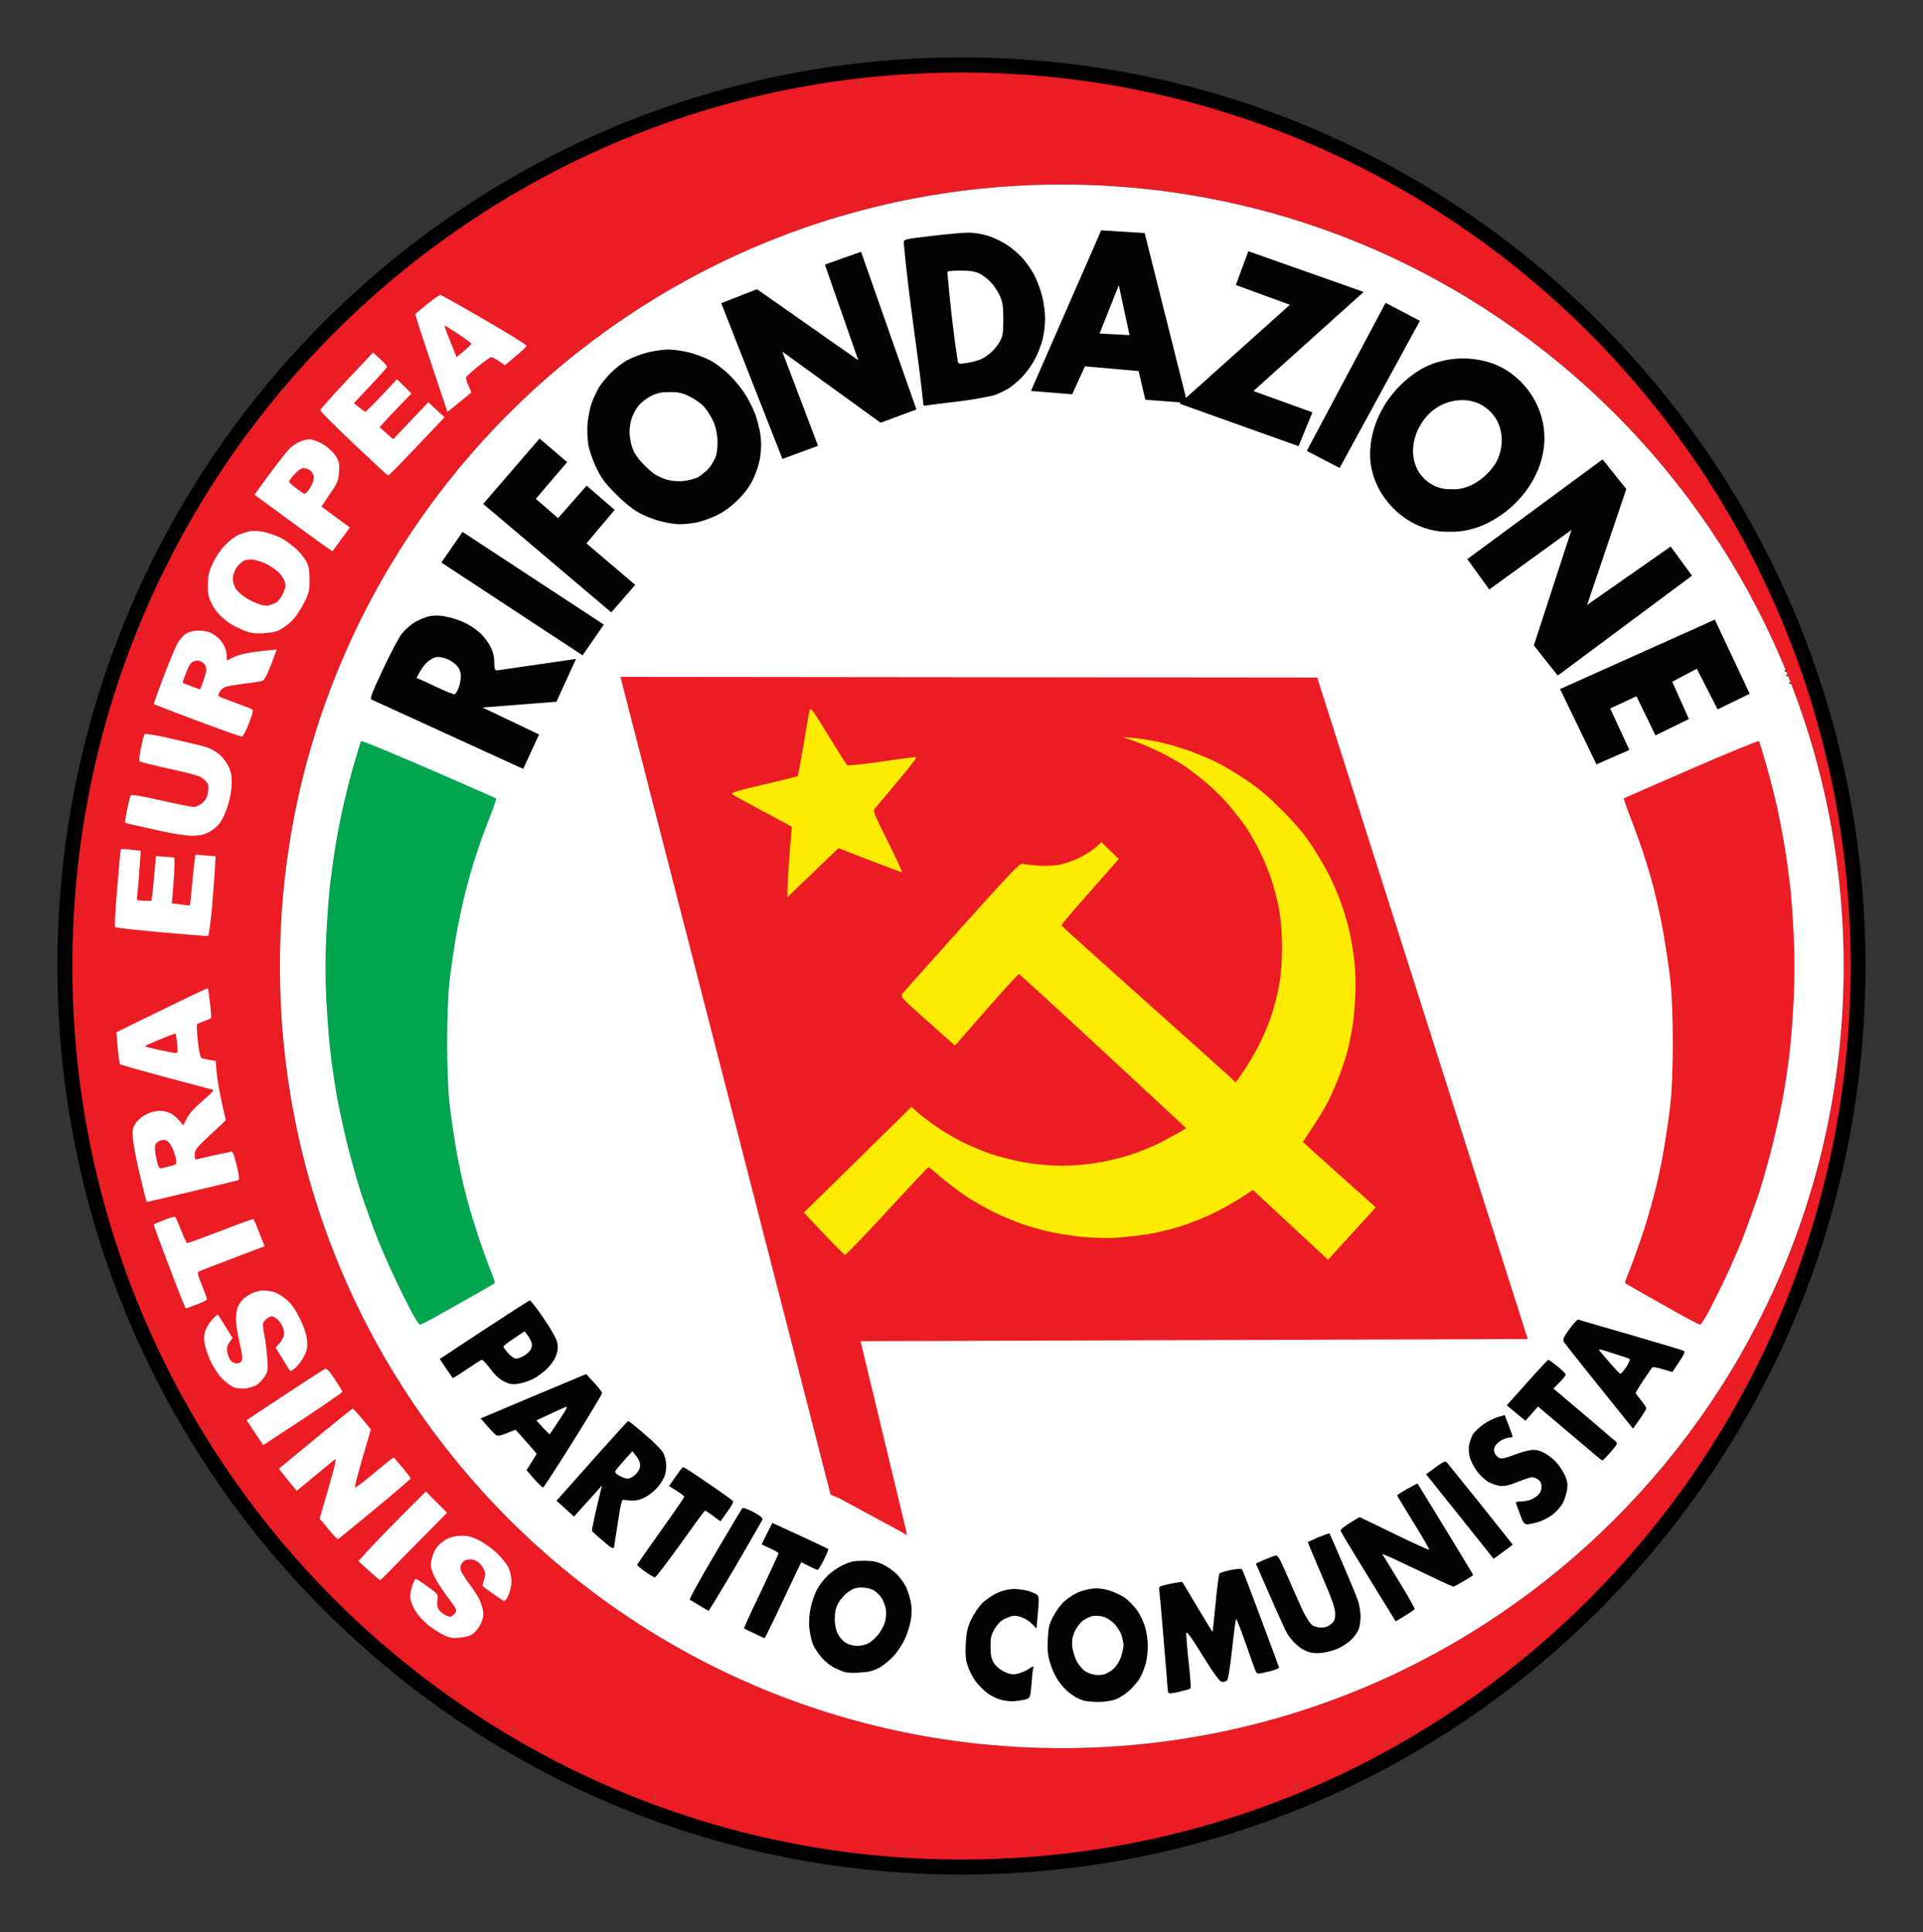
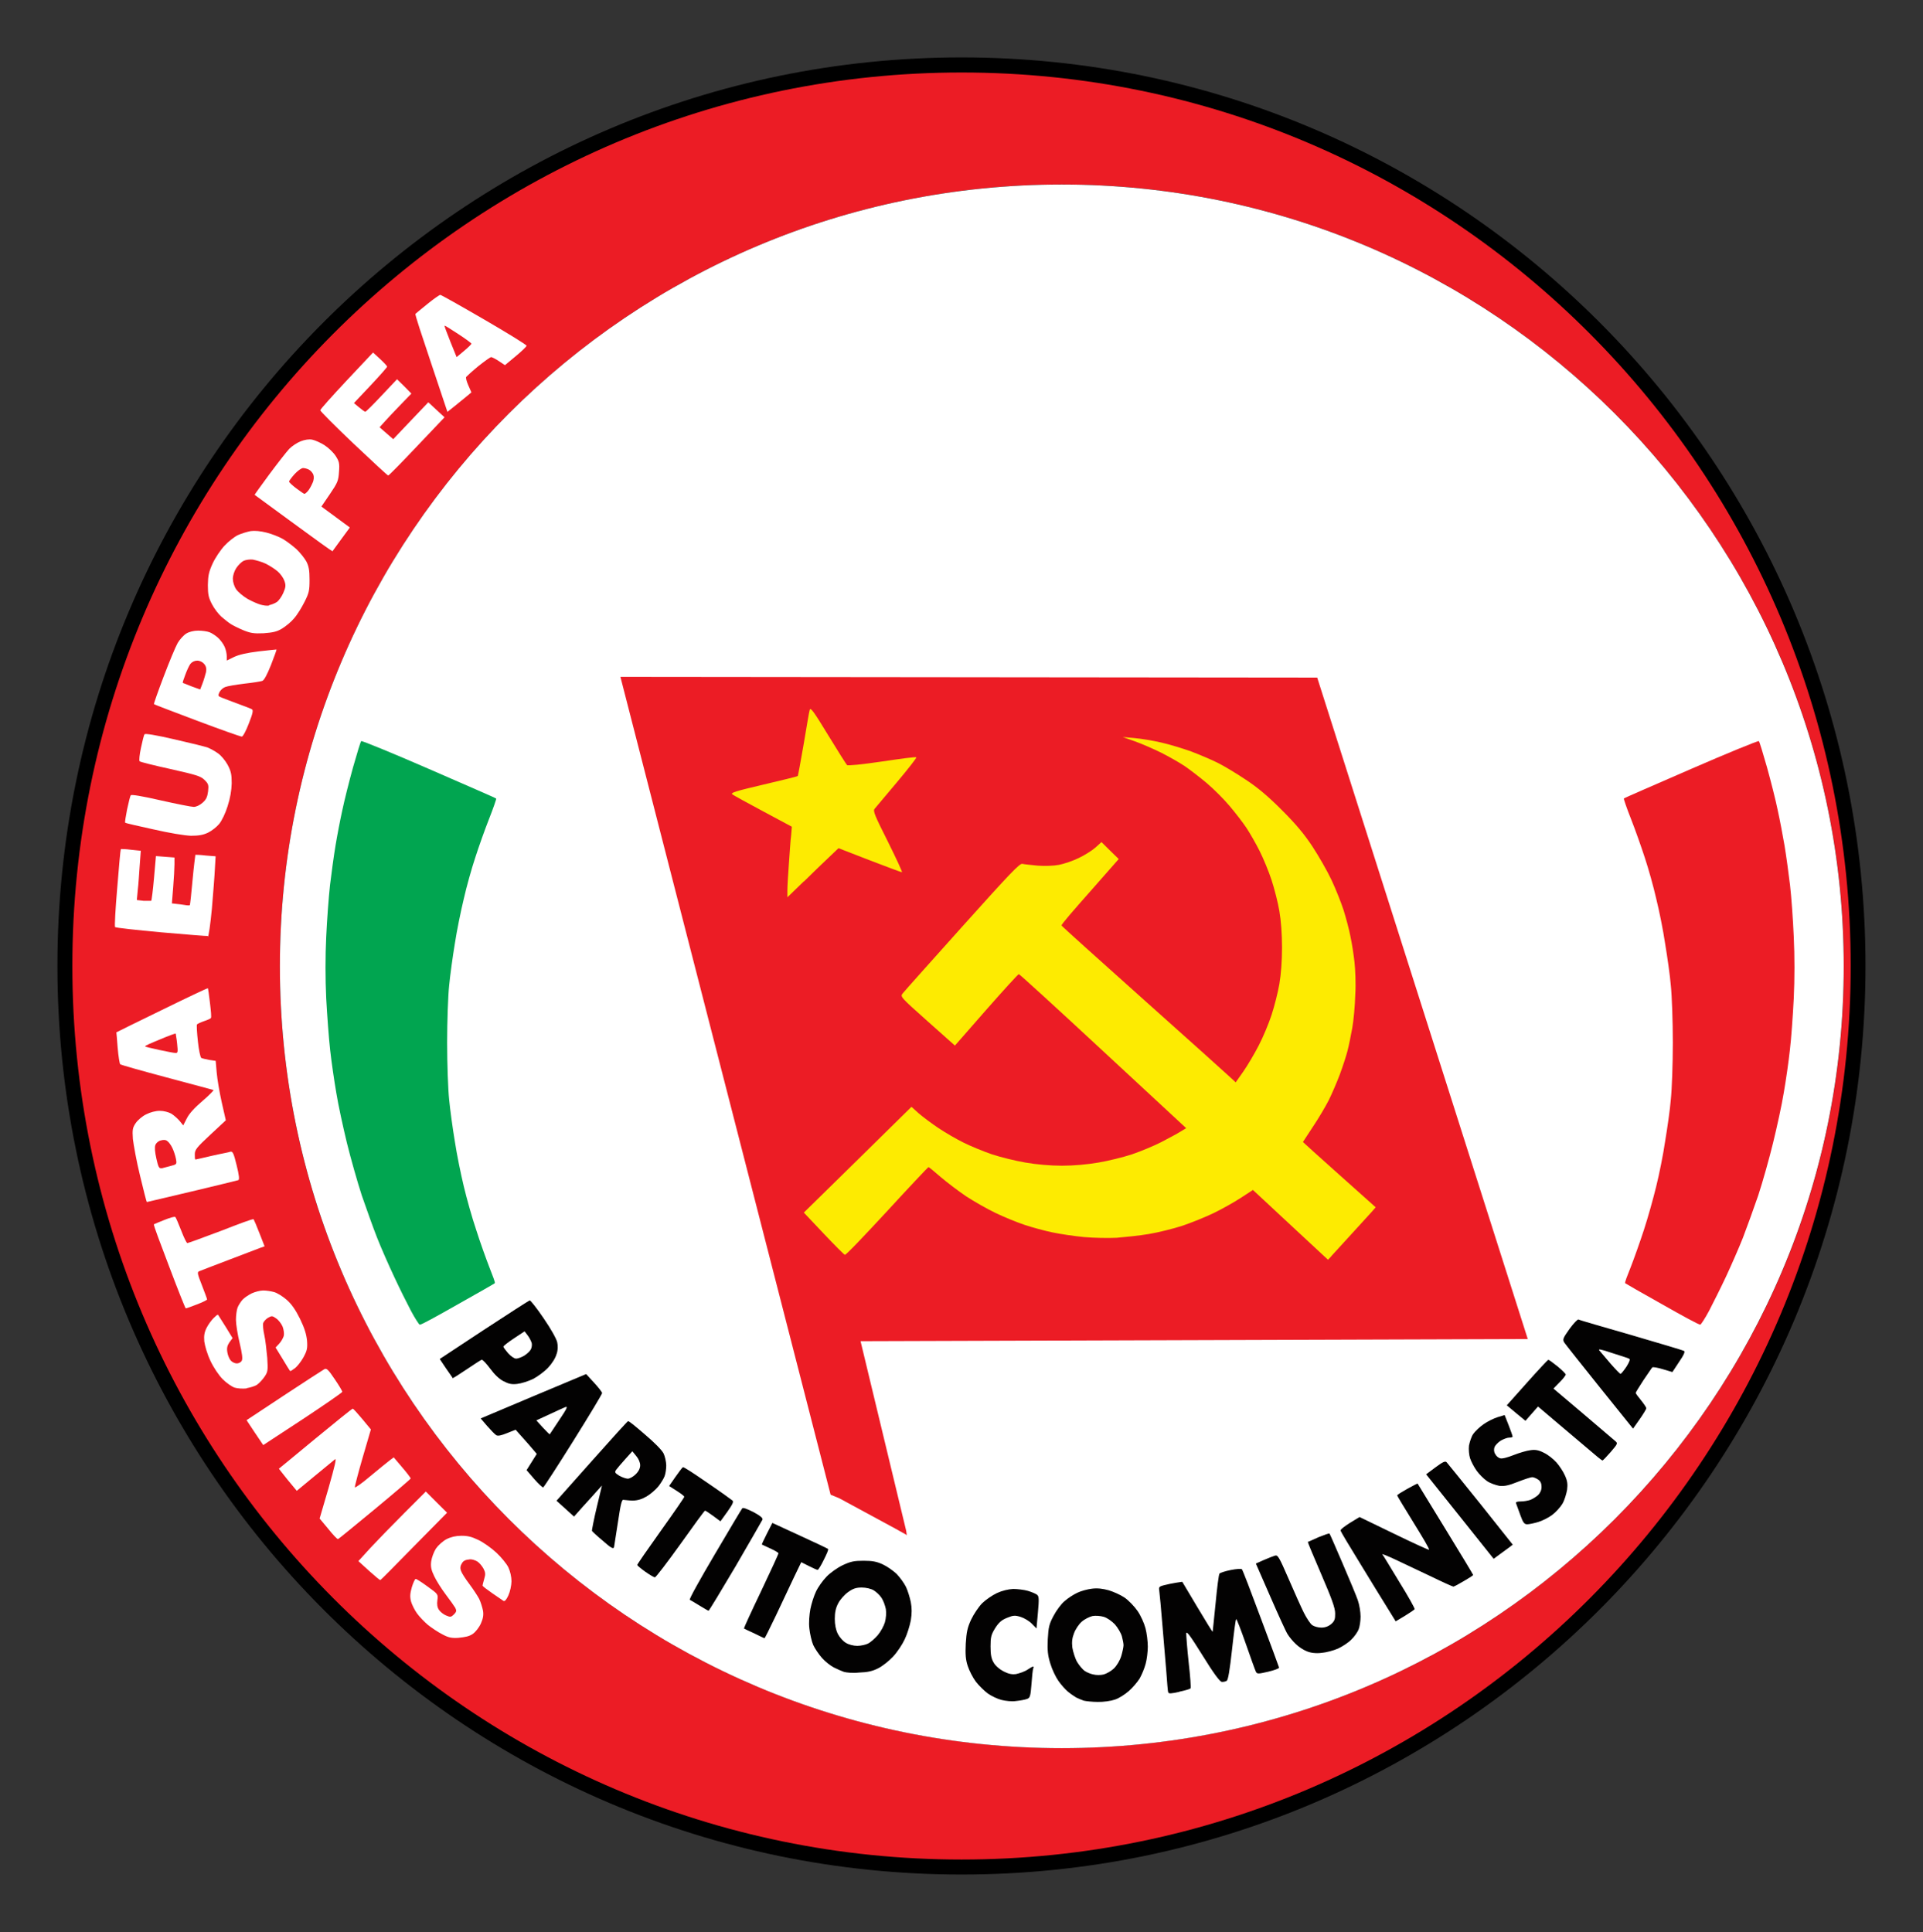
<svg xmlns="http://www.w3.org/2000/svg" xml:space="preserve" height="336.34" width="334.73" version="1.1">
  <rect width="100%" height="100%" fill="#333333" stroke="none" />
  <g transform="matrix(1.25,0,0,-1.25,-159.93,661.92)">
    <path fill="#000" d="m387.72,395.01c0-69.88-56.35-126.54-125.87-126.54-69.54,0-125.91,56.66-125.91,126.54s56.37,126.53,125.91,126.53c69.52,0,125.87-56.65,125.87-126.53z" />
    <path fill="#ec1c25" d="m261.85,519.44c-68.38,0-123.83-55.71-123.83-124.43,0-68.73,55.45-124.45,123.83-124.45,68.4,0,123.81,55.72,123.81,124.45,0,68.72-55.41,124.43-123.81,124.43zm13.96-15.59c60.13,0,108.89-48.76,108.89-108.9,0-60.13-48.76-108.87-108.89-108.87-60.14,0-108.89,48.74-108.89,108.87,0,60.14,48.75,108.9,108.89,108.9z" />
-     <path d="m255.09,271.75c-0.1,0-0.11,0.1-0.11,0.1,0,0.1,0.1,0.11,0.11,0.11,0.1,0,0.1-0.1,0.1-0.11,0-0.1-0.1-0.1-0.1-0.1zm13.54,0c-0.1,0-0.1,0.1-0.1,0.1,0,0.1,0.1,0.11,0.1,0.11,0.1,0,0.1-0.1,0.1-0.11,0-0.1-0.1-0.1-0.1-0.1zm-16.72,0.21c-0.1,0-0.11,0.1-0.11,0.11,0,0.1,0.1,0.1,0.11,0.1,0.1,0,0.1-0.1,0.1-0.1,0-0.1-0.1-0.11-0.1-0.11zm19.9,0c-0.1,0-0.11,0.1-0.11,0.11,0,0.1,0.1,0.1,0.11,0.1,0.1,0,0.1-0.1,0.1-0.1,0-0.1-0.1-0.11-0.1-0.11zm2.33,0.21c-0.1,0-0.11,0.1-0.11,0.11,0,0.1,0.1,0.1,0.11,0.1,0.1,0,0.1-0.1,0.1-0.1,0-0.1-0.1-0.11-0.1-0.11zm8.03,1.06c-0.1,0-0.1,0.1-0.1,0.1,0,0.1,0.1,0.11,0.1,0.11,0.1,0,0.11-0.1,0.11-0.11,0-0.1-0.1-0.1-0.11-0.1zm-63.07,5.93c-0.1,0-0.1,0.1-0.1,0.1,0,0.1,0.1,0.11,0.1,0.11,0.1,0,0.11-0.1,0.11-0.11,0-0.1-0.1-0.1-0.11-0.1zm88.26,1.05c-0.1,0-0.1,0.1-0.1,0.1,0,0.1,0.1,0.11,0.1,0.11,0.1,0,0.11-0.1,0.11-0.11,0-0.1-0.1-0.1-0.11-0.1zm1.06,0.43c-0.1,0-0.11,0.1-0.11,0.1,0,0.1,0.1,0.11,0.11,0.11,0.1,0,0.11-0.1,0.11-0.11,0-0.1-0.1-0.1-0.11-0.1zm12.49,5.92c-0.1,0-0.1,0.1-0.1,0.1,0,0.1,0.1,0.11,0.1,0.11,0.1,0,0.1-0.1,0.1-0.11,0-0.1-0.1-0.1-0.1-0.1zm1.9,1.06c-0.1,0-0.1,0.1-0.1,0.11,0,0.1,0.1,0.11,0.1,0.11,0.1,0,0.11-0.1,0.11-0.11,0-0.1-0.1-0.11-0.11-0.11zm-123.4,0.85c-0.1,0-0.1,0.1-0.1,0.11,0,0.1,0.1,0.1,0.1,0.1,0.1,0,0.11-0.1,0.11-0.1,0-0.1-0.1-0.11-0.11-0.11zm-2.11,1.27c-0.1,0-0.1,0.1-0.1,0.1,0,0.1,0.1,0.11,0.1,0.11,0.1,0,0.11-0.1,0.11-0.11,0-0.1-0.1-0.1-0.11-0.1zm-1.69,1.05c-0.1,0-0.1,0.1-0.1,0.11,0,0.1,0.1,0.11,0.1,0.11,0.1,0,0.1-0.1,0.1-0.11,0-0.1-0.1-0.11-0.1-0.11zm73.86,1.7c-0.1,0-0.1,0.1-0.1,0.1,0,0.1,0.1,0.11,0.1,0.11,0.1,0,0.11-0.1,0.11-0.11,0-0.1-0.1-0.1-0.11-0.1zm-78.3,1.27c-0.1,0-0.11,0.1-0.11,0.11,0,0.1,0.1,0.1,0.11,0.1,0.1,0,0.11-0.1,0.11-0.1,0-0.1-0.1-0.11-0.11-0.11zm80.42,1.06c-0.1,0-0.1,0.1-0.1,0.11,0,0.1,0.1,0.1,0.1,0.1,0.1,0,0.11-0.1,0.11-0.1,0-0.1-0.1-0.11-0.11-0.11zm-7.83,0.42c-0.1,0-0.11,0.1-0.11,0.1,0,0.1,0.1,0.11,0.11,0.11,0.1,0,0.11-0.1,0.11-0.11,0-0.1-0.1-0.1-0.11-0.1zm22.65,0c-0.1,0-0.11,0.1-0.11,0.1,0,0.1,0.1,0.11,0.11,0.11,0.1,0,0.11-0.1,0.11-0.11,0-0.1-0.1-0.1-0.11-0.1zm12.7,0.63c-0.1,0-0.11,0.1-0.11,0.11,0,0.1,0.1,0.1,0.11,0.1,0.1,0,0.1-0.1,0.1-0.1,0-0.1-0.1-0.11-0.1-0.11zm-18.2,0.21c-0.1,0-0.11,0.1-0.11,0.11,0,0.1,0.1,0.12,0.11,0.12,0.1,0,0.1-0.1,0.1-0.12,0-0.1-0.1-0.11-0.1-0.11zm1.06,0.23c-0.1,0-0.11,0.1-0.11,0.1,0,0.1,0.1,0.1,0.11,0.1,0.1,0,0.1-0.1,0.1-0.1,0-0.1-0.1-0.1-0.1-0.1zm-2.97,0.41c-0.1,0-0.1,0.1-0.1,0.11,0,0.1,0.1,0.11,0.1,0.11,0.1,0,0.11-0.1,0.11-0.11,0-0.1-0.1-0.11-0.11-0.11zm14.61,0c-0.1,0-0.11,0.1-0.11,0.11,0,0.1,0.1,0.11,0.11,0.11,0.1,0,0.1-0.1,0.1-0.11,0-0.1-0.1-0.11-0.1-0.11zm5.71,1.06c-0.1,0-0.11,0.1-0.11,0.1,0,0.1,0.1,0.11,0.11,0.11,0.1,0,0.11-0.1,0.11-0.11,0-0.1-0.1-0.1-0.11-0.1zm-9.1,0.64c-0.1,0-0.11,0.1-0.11,0.1,0,0.1,0.1,0.1,0.11,0.1,0.1,0,0.11-0.1,0.11-0.1,0-0.1-0.1-0.1-0.11-0.1zm3.17,0.2c-0.1,0-0.1,0.1-0.1,0.11,0,0.1,0.1,0.11,0.1,0.11,0.1,0,0.11-0.1,0.11-0.11,0-0.1-0.1-0.11-0.11-0.11zm6.15,1.07c-0.1,0-0.11,0.1-0.11,0.11,0,0.1,0.1,0.1,0.11,0.1,0.1,0,0.1-0.1,0.1-0.1,0-0.1-0.1-0.11-0.1-0.11zm42.32,1.26c-0.1,0-0.11,0.1-0.11,0.11,0,0.1,0.1,0.11,0.11,0.11,0.1,0,0.11-0.1,0.11-0.11,0-0.1-0.1-0.11-0.11-0.11zm-101.16,1.06c-0.1,0-0.11,0.1-0.11,0.1,0,0.1,0.1,0.11,0.11,0.11,0.1,0,0.1-0.1,0.1-0.11,0-0.1-0.1-0.1-0.1-0.1zm-60.33,0.21c-0.1,0-0.11,0.1-0.11,0.11,0,0.1,0.1,0.1,0.11,0.1,0.1,0,0.11-0.1,0.11-0.1,0-0.1-0.1-0.11-0.11-0.11zm70.49,0.43c-0.1,0-0.11,0.1-0.11,0.11,0,0.1,0.1,0.1,0.11,0.1,0.1,0,0.1-0.1,0.1-0.1,0-0.1-0.1-0.11-0.1-0.11zm46.13,1.06c-0.1,0-0.11,0.1-0.11,0.1,0,0.1,0.1,0.11,0.11,0.11,0.1,0,0.11-0.1,0.11-0.11,0-0.1-0.1-0.1-0.11-0.1zm13.12,0c-0.1,0-0.1,0.1-0.1,0.1,0,0.1,0.1,0.11,0.1,0.11,0.1,0,0.11-0.1,0.11-0.11,0-0.1-0.1-0.1-0.11-0.1zm3.6,0c-0.1,0-0.1,0.1-0.1,0.1,0,0.1,0.1,0.11,0.1,0.11,0.1,0,0.11-0.1,0.11-0.11,0-0.1-0.1-0.1-0.11-0.1zm0.25,0.91c-0.1-0.1-0.14,0-0.14,0.15,0,0.14,0.1,0.2,0.14,0.14,0.1-0.1,0.1-0.21,0-0.29zm-77.72,0.35c-0.1,0-0.1,0.1-0.1,0.11,0,0.1,0.1,0.1,0.1,0.1,0.1,0,0.11-0.1,0.11-0.1,0-0.1-0.1-0.11-0.11-0.11zm60.96,0.85c-0.1,0-0.1,0.1-0.1,0.11,0,0.1,0.1,0.11,0.1,0.11,0.1,0,0.11-0.1,0.11-0.11,0-0.1-0.1-0.11-0.11-0.11zm-64.13,0.22c-0.1,0-0.1,0.1-0.1,0.11,0,0.1,0.1,0.1,0.1,0.1,0.1,0,0.11-0.1,0.11-0.1,0-0.1-0.1-0.11-0.11-0.11zm39.58,0.63c-0.1,0-0.1,0.1-0.1,0.11,0,0.1,0.1,0.1,0.1,0.1,0.1,0,0.11-0.1,0.11-0.1,0-0.1-0.1-0.11-0.11-0.11zm16.72,1.27c-0.1,0-0.11,0.1-0.11,0.1,0,0.1,0.1,0.11,0.11,0.11,0.1,0,0.11-0.1,0.11-0.11,0-0.1-0.1-0.1-0.11-0.1zm30.26,0c-0.1,0-0.1,0.1-0.1,0.1,0,0.1,0.1,0.11,0.1,0.11,0.1,0,0.11-0.1,0.11-0.11,0-0.1-0.1-0.1-0.11-0.1zm-28.14,1.06c-0.1,0-0.11,0.1-0.11,0.11,0,0.1,0.1,0.1,0.11,0.1,0.1,0,0.1-0.1,0.1-0.1,0-0.1-0.1-0.11-0.1-0.11zm-53.13,0.42c-0.1,0-0.1,0.1-0.1,0.11,0,0.1,0.1,0.11,0.1,0.11,0.1,0,0.11-0.1,0.11-0.11,0-0.1-0.1-0.11-0.11-0.11zm4.23,0c-0.1,0-0.1,0.1-0.1,0.11,0,0.1,0.1,0.11,0.1,0.11,0.1,0,0.11-0.1,0.11-0.11,0-0.1-0.1-0.11-0.11-0.11zm85.09,0.22c-0.1,0-0.1,0.1-0.1,0.1,0,0.1,0.1,0.11,0.1,0.11,0.1,0,0.11-0.1,0.11-0.11,0-0.1-0.1-0.1-0.11-0.1zm-92.49,0.84c-0.1,0-0.1,0.1-0.1,0.1,0,0.1,0.1,0.11,0.1,0.11,0.1,0,0.11-0.1,0.11-0.11,0-0.1-0.1-0.1-0.11-0.1zm17.14,0.21c-0.1,0-0.1,0.1-0.1,0.1,0,0.1,0.1,0.11,0.1,0.11,0.1,0,0.11-0.1,0.11-0.11,0-0.1-0.1-0.1-0.11-0.1zm-10.16,0.43c-0.1,0-0.1,0.1-0.1,0.1,0,0.1,0.1,0.1,0.1,0.1,0.1,0,0.11-0.1,0.11-0.1,0-0.1-0.1-0.1-0.11-0.1zm2.76,0.2c-0.1,0-0.11,0.1-0.11,0.11,0,0.1,0.1,0.1,0.11,0.1,0.1,0,0.1-0.1,0.1-0.1,0-0.1-0.1-0.11-0.1-0.11zm77.45,0.85c-0.1,0-0.1,0.1-0.1,0.11,0,0.1,0.1,0.11,0.1,0.11,0.1,0,0.11-0.1,0.11-0.11,0-0.1-0.1-0.11-0.11-0.11zm-153.44,1.48c-0.1,0-0.11,0.1-0.11,0.11,0,0.1,0.1,0.11,0.11,0.11,0.1,0,0.1-0.1,0.1-0.11,0-0.1-0.1-0.11-0.1-0.11zm157.68,0c-0.1,0-0.1,0.1-0.1,0.11,0,0.1,0.1,0.11,0.1,0.11,0.1,0,0.11-0.1,0.11-0.11,0-0.1-0.1-0.11-0.11-0.11zm-84.03,0.43c-0.1,0-0.1,0.1-0.1,0.1,0,0.1,0.1,0.1,0.1,0.1,0.1,0,0.11-0.1,0.11-0.1,0-0.1-0.1-0.1-0.11-0.1zm-30.04,0.2c-0.1,0-0.11,0.1-0.11,0.11,0,0.1,0.1,0.11,0.11,0.11,0.1,0,0.11-0.1,0.11-0.11,0-0.1-0.1-0.11-0.11-0.11zm113.86,0.43c-0.1,0-0.11,0.1-0.11,0.11,0,0.1,0.1,0.1,0.11,0.1,0.1,0,0.11-0.1,0.11-0.1,0-0.1-0.1-0.11-0.11-0.11zm-14.81,0.64c-0.1,0-0.11,0.1-0.11,0.11,0,0.1,0.1,0.1,0.11,0.1,0.1,0,0.11-0.1,0.11-0.1,0-0.1-0.1-0.11-0.11-0.11zm10.15,0.63c-0.1,0-0.11,0.1-0.11,0.11,0,0.1,0.1,0.11,0.11,0.11,0.1,0,0.11-0.1,0.11-0.11,0-0.1-0.1-0.11-0.11-0.11zm-107.72,1.69c-0.1,0-0.11,0.1-0.11,0.11,0,0.1,0.1,0.11,0.11,0.11,0.1,0,0.1-0.1,0.1-0.11,0-0.1-0.1-0.11-0.1-0.11zm125.5,1.07c-0.1,0-0.1,0.1-0.1,0.1,0,0.1,0.1,0.11,0.1,0.11,0.1,0,0.11-0.1,0.11-0.11,0-0.1-0.1-0.1-0.11-0.1zm-132.7,0.41c-0.1,0-0.11,0.1-0.11,0.11,0,0.1,0.1,0.11,0.11,0.11,0.1,0,0.11-0.1,0.11-0.11,0-0.1-0.1-0.11-0.11-0.11zm9.73,1.28c-0.1,0-0.1,0.1-0.1,0.1,0,0.1,0.1,0.1,0.1,0.1,0.1,0,0.11-0.1,0.11-0.1,0-0.1-0.1-0.1-0.11-0.1zm12.28,0.84c-0.1,0-0.1,0.1-0.1,0.11,0,0.1,0.1,0.11,0.1,0.11,0.1,0,0.11-0.1,0.11-0.11,0-0.1-0.1-0.11-0.11-0.11zm-24.56,1.91c-0.1,0-0.1,0.1-0.1,0.11,0,0.1,0.1,0.1,0.1,0.1,0.1,0,0.11-0.1,0.11-0.1,0-0.1-0.1-0.11-0.11-0.11zm-1.9,0.2c-0.1,0-0.11,0.1-0.11,0.11,0,0.1,0.1,0.11,0.11,0.11,0.1,0,0.11-0.1,0.11-0.11,0-0.1-0.1-0.11-0.11-0.11zm131.44,0.86c-0.1,0-0.11,0.1-0.11,0.11,0,0.1,0.1,0.1,0.11,0.1,0.1,0,0.1-0.1,0.1-0.1,0-0.1-0.1-0.11-0.1-0.11zm-173.35,0.21c-0.1,0-0.1,0.1-0.1,0.11,0,0.1,0.1,0.11,0.1,0.11,0.1,0,0.11-0.1,0.11-0.11,0-0.1-0.1-0.11-0.11-0.11zm60.36,0.92c-0.1-0.1-0.14,0-0.14,0.13,0,0.16,0.1,0.22,0.14,0.15,0.1-0.1,0.1-0.21,0-0.28zm124.21-0.1c-0.1,0-0.11,0.1-0.11,0.11,0,0.1,0.1,0.1,0.11,0.1,0.1,0,0.1-0.1,0.1-0.1,0-0.1-0.1-0.11-0.1-0.11zm-12.27,0.63c-0.1,0-0.11,0.1-0.11,0.11,0,0.1,0.1,0.1,0.11,0.1,0.1,0,0.1-0.1,0.1-0.1,0-0.1-0.1-0.11-0.1-0.11zm-130.6,0.21c-0.1,0-0.1,0.1-0.1,0.1,0,0.1,0.1,0.11,0.1,0.11,0.1,0,0.1-0.1,0.1-0.11,0-0.1-0.1-0.1-0.1-0.1zm13.76,1.06c-0.1,0-0.11,0.1-0.11,0.11,0,0.1,0.1,0.11,0.11,0.11,0.1,0,0.11-0.1,0.11-0.11,0-0.1-0.1-0.11-0.11-0.11zm136.3,0c-0.1,0-0.11,0.1-0.11,0.11,0,0.1,0.1,0.11,0.11,0.11,0.1,0,0.11-0.1,0.11-0.11,0-0.1-0.1-0.11-0.11-0.11zm-16.29,0.22c-0.1,0-0.11,0.1-0.11,0.1,0,0.1,0.1,0.1,0.11,0.1,0.1,0,0.1-0.1,0.1-0.1,0-0.1-0.1-0.1-0.1-0.1zm12.91,0.42c-0.1,0-0.11,0.1-0.11,0.1,0,0.1,0.1,0.11,0.11,0.11,0.1,0,0.11-0.1,0.11-0.11,0-0.1-0.1-0.1-0.11-0.1zm-191.34,1.06c-0.1,0-0.1,0.1-0.1,0.1,0,0.1,0.1,0.11,0.1,0.11,0.1,0,0.11-0.1,0.11-0.11,0-0.1-0.1-0.1-0.11-0.1zm-1.06,1.69c-0.1,0-0.11,0.1-0.11,0.1,0,0.1,0.1,0.11,0.11,0.11,0.1,0,0.11-0.1,0.11-0.11,0-0.1-0.1-0.1-0.11-0.1zm59.48,0.63c-0.1,0-0.11,0.1-0.11,0.11,0,0.1,0.1,0.1,0.11,0.1,0.1,0,0.11-0.1,0.11-0.1,0-0.1-0.1-0.11-0.11-0.11zm137.78,1.26c-0.1,0-0.11,0.1-0.11,0.11,0,0.1,0.1,0.11,0.11,0.11,0.1,0,0.11-0.1,0.11-0.11,0-0.1-0.1-0.11-0.11-0.11zm-198.52,0.22c-0.1,0-0.11,0.1-0.11,0.11,0,0.1,0.1,0.1,0.11,0.1,0.1,0,0.1-0.1,0.1-0.1,0-0.1-0.1-0.11-0.1-0.11zm193.03,0c-0.1,0-0.11,0.1-0.11,0.11,0,0.1,0.1,0.1,0.11,0.1,0.1,0,0.1-0.1,0.1-0.1,0-0.1-0.1-0.11-0.1-0.11zm4.64,0.85c-0.1,0-0.1,0.1-0.1,0.11,0,0.1,0.1,0.11,0.1,0.11,0.1,0,0.11-0.1,0.11-0.11,0-0.1-0.1-0.11-0.11-0.11zm-141.8,0.42c-0.1,0-0.11,0.1-0.11,0.11,0,0.1,0.1,0.11,0.11,0.11,0.1,0,0.11-0.1,0.11-0.11,0-0.1-0.1-0.11-0.11-0.11zm159.37,2.11c-0.1,0-0.1,0.1-0.1,0.11,0,0.1,0.1,0.11,0.1,0.11,0.1,0,0.11-0.1,0.11-0.11,0-0.1-0.1-0.11-0.11-0.11zm-168.68,1.07c-0.1,0-0.11,0.1-0.11,0.11,0,0.1,0.1,0.1,0.11,0.1,0.1,0,0.1-0.1,0.1-0.1,0-0.1-0.1-0.11-0.1-0.11zm8.47,0.21c-0.1,0-0.11,0.1-0.11,0.1,0,0.1,0.1,0.11,0.11,0.11,0.1,0,0.1-0.1,0.1-0.11,0-0.1-0.1-0.1-0.1-0.1zm132.49,1.9c-0.1,0-0.1,0.1-0.1,0.11,0,0.1,0.1,0.11,0.1,0.11,0.1,0,0.11-0.1,0.11-0.11,0-0.1-0.1-0.11-0.11-0.11zm18.2,2.54c-0.1,0-0.1,0.1-0.1,0.11,0,0.1,0.1,0.1,0.1,0.1,0.1,0,0.11-0.1,0.11-0.1,0-0.1-0.1-0.11-0.11-0.11zm-15.03,0.43c-0.1,0-0.1,0.1-0.1,0.1,0,0.1,0.1,0.1,0.1,0.1,0.1,0,0.11-0.1,0.11-0.1,0-0.1-0.1-0.1-0.11-0.1zm-152.6,0.64c-0.1,0-0.11,0.1-0.11,0.1,0,0.1,0.1,0.11,0.11,0.11,0.1,0,0.11-0.1,0.11-0.11,0-0.1-0.1-0.1-0.11-0.1zm0.64,0.42c-0.1,0-0.11,0.1-0.11,0.1,0,0.1,0.1,0.11,0.11,0.11,0.1,0,0.11-0.1,0.11-0.11,0-0.1-0.1-0.1-0.11-0.1zm161.91,0c-0.1,0-0.11,0.1-0.11,0.1,0,0.1,0.1,0.11,0.11,0.11,0.1,0,0.11-0.1,0.11-0.11,0-0.1-0.1-0.1-0.11-0.1zm-206.57,0.84c-0.1,0-0.11,0.1-0.11,0.11,0,0.1,0.1,0.11,0.11,0.11,0.1,0,0.1-0.1,0.1-0.11,0-0.1-0.1-0.11-0.1-0.11zm201.49,0.63c-0.1,0-0.11,0.1-0.11,0.11,0,0.1,0.1,0.11,0.11,0.11,0.1,0,0.1-0.1,0.1-0.11,0-0.1-0.1-0.11-0.1-0.11zm-164.15,0.22c-0.1,0-1.12,1.88-2.26,4.19-1.16,2.3-2.78,5.9-3.59,7.99-0.82,2.09-1.88,5-2.34,6.45-0.47,1.44-1.15,3.73-1.5,5.07-0.36,1.34-0.99,4.11-1.4,6.15-0.4,2.04-0.93,5.17-1.15,6.98-0.23,1.79-0.54,5.09-0.67,7.3-0.15,2.37-0.2,5.8-0.12,8.36,0.1,2.38,0.26,5.76,0.45,7.51,0.18,1.75,0.56,4.65,0.86,6.46,0.29,1.8,0.82,4.51,1.16,6.03,0.34,1.51,1.02,4.15,1.51,5.87,0.48,1.72,0.97,3.13,1.08,3.13s4.4-1.83,9.54-4.06c5.15-2.22,9.37-4.06,9.39-4.08,0,0-0.37-1.04-0.88-2.28-0.51-1.23-1.36-3.57-1.88-5.17-0.52-1.62-1.24-4.08-1.59-5.48s-0.88-3.77-1.17-5.29c-0.29-1.51-0.7-4.08-0.91-5.71-0.31-2.37-0.38-4.4-0.37-10.16,0-5.58,0.1-7.82,0.37-9.95,0.2-1.5,0.55-3.82,0.79-5.12,0.24-1.31,0.76-3.72,1.15-5.36,0.42-1.64,1.18-4.31,1.7-5.9,0.52-1.61,1.32-3.83,1.77-4.95l0.83-2.04-5.28-2.97c-2.92-1.64-5.39-2.97-5.49-2.97zm-40.73,7.41c-0.1,0-0.1,0.1-0.1,0.1,0,0.1,0.1,0.11,0.1,0.11,0.1,0,0.11-0.1,0.11-0.11,0-0.1-0.1-0.1-0.11-0.1zm233.88,12.06c-0.1,0-0.11,0.1-0.11,0.11,0,0.1,0.1,0.1,0.11,0.1,0.1,0,0.1-0.1,0.1-0.1,0-0.1-0.1-0.11-0.1-0.11zm-237.69,0.21c-0.1,0-0.11,0.1-0.11,0.11,0,0.1,0.1,0.11,0.11,0.11,0.1,0,0.11-0.1,0.11-0.11,0-0.1-0.1-0.11-0.11-0.11zm238.11,1.48c-0.1,0-0.1,0.1-0.1,0.11,0,0.1,0.1,0.11,0.1,0.11,0.1,0,0.11-0.1,0.11-0.11,0-0.1-0.1-0.11-0.11-0.11zm-240.01,7.41c-0.1,0-0.11,0.1-0.11,0.11,0,0.1,0.1,0.1,0.11,0.1,0.1,0,0.1-0.1,0.1-0.1,0-0.1-0.1-0.11-0.1-0.11zm244.45,7.41c-0.1,0-0.1,0.1-0.1,0.11,0,0.1,0.1,0.1,0.1,0.1,0.1,0,0.11-0.1,0.11-0.1,0-0.1-0.1-0.11-0.11-0.11zm-1.68,0.85c-0.1,0-0.11,0.1-0.11,0.1,0,0.1,0.1,0.1,0.11,0.1,0.1,0,0.1-0.1,0.1-0.1,0-0.1-0.1-0.1-0.1-0.1zm-244.25,3.38c-0.1,0-0.11,0.1-0.11,0.11,0,0.1,0.1,0.1,0.11,0.1,0.1,0,0.1-0.1,0.1-0.1,0-0.1-0.1-0.11-0.1-0.11zm-0.22,3.18c-0.1,0-0.1,0.1-0.1,0.1,0,0.1,0.1,0.1,0.1,0.1,0.1,0,0.11-0.1,0.11-0.1,0-0.1-0.1-0.1-0.11-0.1zm246.8,0.2c-0.1,0-0.11,0.1-0.11,0.11,0,0.1,0.1,0.11,0.11,0.11,0.1,0,0.1-0.1,0.1-0.11,0-0.1-0.1-0.11-0.1-0.11zm-1.66,1.78c-0.1-0.1-0.15,0-0.15,0.14,0,0.15,0.1,0.21,0.15,0.13,0.1-0.1,0.1-0.2,0-0.27zm0,9.51c-0.1-0.1-0.15,0-0.15,0.15s0.1,0.22,0.15,0.14c0.1-0.1,0.1-0.21,0-0.29zm1.66,1.85c-0.1,0-0.11,0.1-0.11,0.1,0,0.1,0.1,0.11,0.11,0.11,0.1,0,0.1-0.1,0.1-0.11,0-0.1-0.1-0.1-0.1-0.1zm-246.8,0.2c-0.1,0-0.1,0.1-0.1,0.11,0,0.1,0.1,0.11,0.1,0.11,0.1,0,0.11-0.1,0.11-0.11,0-0.1-0.1-0.11-0.11-0.11zm0.22,3.18c-0.1,0-0.11,0.1-0.11,0.11,0,0.1,0.1,0.11,0.11,0.11,0.1,0,0.1-0.1,0.1-0.11,0-0.1-0.1-0.11-0.1-0.11zm244.46,1.27c-0.1,0-0.11,0.1-0.11,0.1,0,0.1,0.1,0.11,0.11,0.11,0.1,0,0.1-0.1,0.1-0.11,0-0.1-0.1-0.1-0.1-0.1zm-244.25,1.06c-0.1,0-0.11,0.1-0.11,0.1,0,0.1,0.1,0.11,0.11,0.11,0.1,0,0.11-0.1,0.11-0.11,0-0.1-0.1-0.1-0.11-0.1zm244.04,1.05c-0.1,0-0.11,0.1-0.11,0.11,0,0.1,0.1,0.11,0.11,0.11,0.1,0,0.1-0.1,0.1-0.11,0-0.1-0.1-0.11-0.1-0.11zm1.68,0.85c-0.1,0-0.1,0.1-0.1,0.11,0,0.1,0.1,0.11,0.1,0.11,0.1,0,0.11-0.1,0.11-0.11,0-0.1-0.1-0.11-0.11-0.11zm-244.67,6.14c-0.1,0-0.11,0.1-0.11,0.1,0,0.1,0.1,0.11,0.11,0.11,0.1,0,0.11-0.1,0.11-0.11,0-0.1-0.1-0.1-0.11-0.1zm61.18,7.19c-0.1,0-0.11,0.1-0.11,0.11,0,0.1,0.1,0.11,0.11,0.11,0.1,0,0.1-0.1,0.1-0.11,0-0.1-0.1-0.11-0.1-0.11zm179.05,1.49c-0.1,0-0.1,0.1-0.1,0.1,0,0.1,0.1,0.11,0.1,0.11,0.1,0,0.11-0.1,0.11-0.11,0-0.1-0.1-0.1-0.11-0.1zm-185.19,0.84c-0.1,0-0.11,0.1-0.11,0.11,0,0.1,0.1,0.1,0.11,0.1,0.1,0,0.1-0.1,0.1-0.1,0-0.1-0.1-0.11-0.1-0.11zm184.98,0c-0.1,0-0.11,0.1-0.11,0.11,0,0.1,0.1,0.1,0.11,0.1,0.1,0,0.11-0.1,0.11-0.1,0-0.1-0.1-0.11-0.11-0.11zm-31.53,1.49c-0.1,0-0.11,0.1-0.11,0.1,0,0.1,0.1,0.1,0.11,0.1,0.1,0,0.1-0.1,0.1-0.1,0-0.1-0.1-0.1-0.1-0.1zm5.71,0.2c-0.1,0-0.11,0.1-0.11,0.11,0,0.1,0.1,0.11,0.11,0.11,0.1,0,0.1-0.1,0.1-0.11,0-0.1-0.1-0.11-0.1-0.11zm26.88,1.28c-0.1,0-0.11,0.1-0.11,0.1,0,0.1,0.1,0.1,0.11,0.1,0.1,0,0.1-0.1,0.1-0.1,0-0.1-0.1-0.1-0.1-0.1zm-1.91,0.2c-0.1,0-0.1,0.1-0.1,0.11,0,0.1,0.1,0.11,0.1,0.11,0.1,0,0.11-0.1,0.11-0.11,0-0.1-0.1-0.11-0.11-0.11zm-21.58,0.86c-0.1,0-0.11,0.1-0.11,0.1,0,0.1,0.1,0.11,0.11,0.11,0.1,0,0.11-0.1,0.11-0.11,0-0.1-0.1-0.1-0.11-0.1zm-172.29,0.42c-0.1,0-0.11,0.1-0.11,0.1,0,0.1,0.1,0.11,0.11,0.11,0.1,0,0.11-0.1,0.11-0.11,0-0.1-0.1-0.1-0.11-0.1zm12.06,0.42c-0.1,0-0.1,0.1-0.1,0.11,0,0.1,0.1,0.11,0.1,0.11,0.1,0,0.11-0.1,0.11-0.11,0-0.1-0.1-0.11-0.11-0.11zm149.01,1.06c-0.1,0-0.11,0.1-0.11,0.1,0,0.1,0.1,0.11,0.11,0.11,0.1,0,0.1-0.1,0.1-0.11,0-0.1-0.1-0.1-0.1-0.1zm-146.26,0.42c-0.1,0-0.1,0.1-0.1,0.11,0,0.1,0.1,0.1,0.1,0.1,0.1,0,0.11-0.1,0.11-0.1,0-0.1-0.1-0.11-0.11-0.11zm154.3,0.42c-0.1,0-0.11,0.1-0.11,0.11,0,0.1,0.1,0.11,0.11,0.11,0.1,0,0.11-0.1,0.11-0.11,0-0.1-0.1-0.11-0.11-0.11zm-164.45,1.49c-0.1,0-0.11,0.1-0.11,0.11,0,0.1,0.1,0.1,0.11,0.1,0.1,0,0.1-0.1,0.1-0.1,0-0.1-0.1-0.11-0.1-0.11zm181.59,0c-0.1,0-0.1,0.1-0.1,0.11,0,0.1,0.1,0.1,0.1,0.1,0.1,0,0.11-0.1,0.11-0.1,0-0.1-0.1-0.11-0.11-0.11zm-10.36,0.42c-0.1,0-0.11,0.1-0.11,0.1,0,0.1,0.1,0.11,0.11,0.11,0.1,0,0.1-0.1,0.1-0.11,0-0.1-0.1-0.1-0.1-0.1zm-180.98,0.21c-0.1,0-0.1,0.1-0.1,0.11,0,0.1,0.1,0.1,0.1,0.1,0.1,0,0.11-0.1,0.11-0.1,0-0.1-0.1-0.11-0.11-0.11zm11.87,0.43c-0.1,0-0.11,0.1-0.11,0.1,0,0.1,0.1,0.1,0.11,0.1,0.1,0,0.1-0.1,0.1-0.1,0-0.1-0.1-0.1-0.1-0.1zm154.71,2.32c-0.1,0-0.11,0.1-0.11,0.11,0,0.1,0.1,0.11,0.11,0.11,0.1,0,0.11-0.1,0.11-0.11,0-0.1-0.1-0.11-0.11-0.11zm5.3,0c-0.1,0-0.11,0.1-0.11,0.11,0,0.1,0.1,0.11,0.11,0.11,0.1,0,0.1-0.1,0.1-0.11,0-0.1-0.1-0.11-0.1-0.11zm-149.86,0.22c-0.1,0-0.1,0.1-0.1,0.1,0,0.1,0.1,0.11,0.1,0.11,0.1,0,0.1-0.1,0.1-0.11,0-0.1-0.1-0.1-0.1-0.1zm140.75,0.63c-0.1,0-0.1,0.1-0.1,0.11,0,0.1,0.1,0.1,0.1,0.1,0.1,0,0.1-0.1,0.1-0.1,0-0.1-0.1-0.11-0.1-0.11zm26.45,0.21c-0.1,0-0.1,0.1-0.1,0.11,0,0.1,0.1,0.1,0.1,0.1,0.1,0,0.11-0.1,0.11-0.1,0-0.1-0.1-0.11-0.11-0.11zm-187.1,0.64c-0.1,0-0.1,0.1-0.1,0.11,0,0.1,0.1,0.11,0.1,0.11,0.1,0,0.11-0.1,0.11-0.11,0-0.1-0.1-0.11-0.11-0.11zm177.16,1.69c-0.1,0-0.11,0.1-0.11,0.1,0,0.1,0.1,0.11,0.11,0.11,0.1,0,0.1-0.1,0.1-0.11,0-0.1-0.1-0.1-0.1-0.1zm-212.51,0.64c-0.1,0-0.1,0.1-0.1,0.1,0,0.1,0.1,0.11,0.1,0.11,0.1,0,0.11-0.1,0.11-0.11,0-0.1-0.1-0.1-0.11-0.1zm63.93,0c-0.1,0-0.11,0.1-0.11,0.1,0,0.1,0.1,0.11,0.11,0.11,0.1,0,0.1-0.1,0.1-0.11,0-0.1-0.1-0.1-0.1-0.1zm-63.5,1.06c-0.1,0-0.11,0.1-0.11,0.1,0,0.1,0.1,0.11,0.11,0.11,0.1,0,0.11-0.1,0.11-0.11,0-0.1-0.1-0.1-0.11-0.1zm219.91,0.41c-0.1,0-0.1,0.1-0.1,0.11,0,0.1,0.1,0.11,0.1,0.11,0.1,0,0.11-0.1,0.11-0.11,0-0.1-0.1-0.11-0.11-0.11zm-165.93,1.28c-0.1,0-0.11,0.1-0.11,0.11,0,0.1,0.1,0.1,0.11,0.1,0.1,0,0.1-0.1,0.1-0.1,0-0.1-0.1-0.11-0.1-0.11zm-0.64,0.42c-0.1,0-0.1,0.1-0.1,0.1,0,0.1,0.1,0.11,0.1,0.11,0.1,0,0.1-0.1,0.1-0.11,0-0.1-0.1-0.1-0.1-0.1zm159.81,2.96c-0.1,0-0.12,0.1-0.12,0.11,0,0.1,0.1,0.11,0.12,0.11,0.1,0,0.1-0.1,0.1-0.11,0-0.1-0.1-0.11-0.1-0.11zm-26.05,1.7c-0.1,0-0.1,0.1-0.1,0.1,0,0.1,0.1,0.11,0.1,0.11,0.1,0,0.11-0.1,0.11-0.11,0-0.1-0.1-0.1-0.11-0.1zm-127.83,0.64c-0.1,0-0.11,0.1-0.11,0.1,0,0.1,0.1,0.11,0.11,0.11,0.1,0,0.1-0.1,0.1-0.11,0-0.1-0.1-0.1-0.1-0.1zm-5.09,0.63c-0.1,0-0.1,0.1-0.1,0.1,0,0.1,0.1,0.1,0.1,0.1,0.1,0,0.11-0.1,0.11-0.1,0-0.1-0.1-0.1-0.11-0.1zm-0.63,0.42c-0.1,0-0.11,0.1-0.11,0.1,0,0.1,0.1,0.11,0.11,0.11,0.1,0,0.11-0.1,0.11-0.11,0-0.1-0.1-0.1-0.11-0.1zm156.19,0.85c-0.1,0-0.1,0.1-0.1,0.11,0,0.1,0.1,0.1,0.1,0.1,0.1,0,0.11-0.1,0.11-0.1,0-0.1-0.1-0.11-0.11-0.11zm-24.76,0.21c-0.1,0-0.1,0.1-0.1,0.1,0,0.1,0.1,0.11,0.1,0.11,0.1,0,0.11-0.1,0.11-0.11,0-0.1-0.1-0.1-0.11-0.1zm11.02,1.9c-0.1,0-0.11,0.1-0.11,0.11,0,0.1,0.1,0.11,0.11,0.11,0.1,0,0.1-0.1,0.1-0.11,0-0.1-0.1-0.11-0.1-0.11zm-142.45,0.86c-0.1,0-0.11,0.1-0.11,0.1,0,0.1,0.1,0.1,0.11,0.1,0.1,0,0.11-0.1,0.11-0.1,0-0.1-0.1-0.1-0.11-0.1zm8.68,0c-0.1,0-0.1,0.1-0.1,0.1,0,0.1,0.1,0.1,0.1,0.1,0.1,0,0.11-0.1,0.11-0.1,0-0.1-0.1-0.1-0.11-0.1zm-56.31,0.2c-0.1,0-0.1,0.1-0.1,0.11,0,0.1,0.1,0.1,0.1,0.1,0.1,0,0.11-0.1,0.11-0.1,0-0.1-0.1-0.11-0.11-0.11zm182.67,0.21c-0.1,0-0.11,0.1-0.11,0.11,0,0.1,0.1,0.11,0.11,0.11,0.1,0,0.1-0.1,0.1-0.11,0-0.1-0.1-0.11-0.1-0.11zm-143.92,0.64c-0.1,0-0.11,0.1-0.11,0.1,0,0.1,0.1,0.11,0.11,0.11,0.1,0,0.1-0.1,0.1-0.11,0-0.1-0.1-0.1-0.1-0.1zm-37.68,1.06c-0.1,0-0.11,0.1-0.11,0.1,0,0.1,0.1,0.1,0.11,0.1,0.1,0,0.11-0.1,0.11-0.1,0-0.1-0.1-0.1-0.11-0.1zm182.23,1.27c-0.1,0-0.1,0.1-0.1,0.11,0,0.1,0.1,0.1,0.1,0.1,0.1,0,0.11-0.1,0.11-0.1,0-0.1-0.1-0.11-0.11-0.11zm-13.97,0.66c-0.1,0-0.11,0.1-0.11,0.11,0,0.1,0.1,0.11,0.11,0.11,0.1,0,0.11-0.1,0.11-0.11,0-0.1-0.1-0.11-0.11-0.11zm-92.92,0.85c-0.1,0-0.1,0.1-0.1,0.1,0,0.1,0.1,0.11,0.1,0.11,0.1,0,0.11-0.1,0.11-0.11,0-0.1-0.1-0.1-0.11-0.1zm-26.88,0.63c-0.1,0-0.1,0.1-0.1,0.11,0,0.1,0.1,0.1,0.1,0.1,0.1,0,0.11-0.1,0.11-0.1,0-0.1-0.1-0.11-0.11-0.11zm29,1.49c-0.1,0-0.1,0.1-0.1,0.1,0,0.1,0.1,0.11,0.1,0.11,0.1,0,0.11-0.1,0.11-0.11,0-0.1-0.1-0.1-0.11-0.1zm113.02,0c-0.1,0-0.1,0.1-0.1,0.1,0,0.1,0.1,0.11,0.1,0.11,0.1,0,0.11-0.1,0.11-0.11,0-0.1-0.1-0.1-0.11-0.1zm-13.33,0.41c-0.1,0-0.1,0.1-0.1,0.11,0,0.1,0.1,0.11,0.1,0.11,0.1,0,0.1-0.1,0.1-0.11,0-0.1-0.1-0.11-0.1-0.11zm9.52,0.43c-0.1,0-0.1,0.1-0.1,0.11,0,0.1,0.1,0.1,0.1,0.1,0.1,0,0.11-0.1,0.11-0.1,0-0.1-0.1-0.11-0.11-0.11zm-143.49,0.21c-0.1,0-0.11,0.1-0.11,0.1,0,0.1,0.1,0.11,0.11,0.11,0.1,0,0.1-0.1,0.1-0.11,0-0.1-0.1-0.1-0.1-0.1zm35.34,0.63c-0.1,0-0.11,0.1-0.11,0.11,0,0.1,0.1,0.1,0.11,0.1,0.1,0,0.11-0.1,0.11-0.1,0-0.1-0.1-0.11-0.11-0.11zm-12.7,0.21c-0.1,0-0.1,0.1-0.1,0.12,0,0.1,0.1,0.11,0.1,0.11,0.1,0,0.11-0.1,0.11-0.11,0-0.1-0.1-0.12-0.11-0.12zm98.84,0.86c-0.1,0-0.11,0.1-0.11,0.1,0,0.1,0.1,0.11,0.11,0.11,0.1,0,0.11-0.1,0.11-0.11,0-0.1-0.1-0.1-0.11-0.1zm-6.77,1.69c-0.1,0-0.1,0.1-0.1,0.1,0,0.1,0.1,0.11,0.1,0.11,0.1,0,0.11-0.1,0.11-0.11,0-0.1-0.1-0.1-0.11-0.1zm12.49,0.64c-0.1,0-0.11,0.1-0.11,0.11,0,0.1,0.1,0.1,0.11,0.1,0.1,0,0.1-0.1,0.1-0.1,0-0.1-0.1-0.11-0.1-0.11zm-90.8,0.63c-0.1,0-0.11,0.1-0.11,0.11,0,0.1,0.1,0.1,0.11,0.1,0.1,0,0.1-0.1,0.1-0.1,0-0.1-0.1-0.11-0.1-0.11zm-24.12,1.27c-0.1,0-0.11,0.1-0.11,0.1,0,0.1,0.1,0.11,0.11,0.11,0.1,0,0.1-0.1,0.1-0.11,0-0.1-0.1-0.1-0.1-0.1zm26.44,0.42c-0.1,0-0.1,0.1-0.1,0.1,0,0.1,0.1,0.11,0.1,0.11,0.1,0,0.11-0.1,0.11-0.11,0-0.1-0.1-0.1-0.11-0.1zm89.74,2.33c-0.1,0-0.1,0.1-0.1,0.11,0,0.1,0.1,0.1,0.1,0.1,0.1,0,0.11-0.1,0.11-0.1,0-0.1-0.1-0.11-0.11-0.11zm-13.96,0.21c-0.1,0-0.11,0.1-0.11,0.11,0,0.1,0.1,0.1,0.11,0.1,0.1,0,0.11-0.1,0.11-0.1,0-0.1-0.1-0.11-0.11-0.11zm24.13,0.42c-0.1,0-0.11,0.1-0.11,0.11,0,0.1,0.1,0.11,0.11,0.11,0.1,0,0.11-0.1,0.11-0.11,0-0.1-0.1-0.11-0.11-0.11zm-17.57,0.22c-0.1,0-0.1,0.1-0.1,0.1,0,0.1,0.1,0.11,0.1,0.11,0.1,0,0.11-0.1,0.11-0.11,0-0.1-0.1-0.1-0.11-0.1zm-62.65,0.85c-0.1,0-0.1,0.1-0.1,0.11,0,0.1,0.1,0.1,0.1,0.1,0.1,0,0.11-0.1,0.11-0.1,0-0.1-0.1-0.11-0.11-0.11zm78.73,0.42c-0.1,0-0.1,0.1-0.1,0.1,0,0.1,0.1,0.11,0.1,0.11,0.1,0,0.11-0.1,0.11-0.11,0-0.1-0.1-0.1-0.11-0.1zm-78.1,1.06c-0.1,0-0.1,0.1-0.1,0.1,0,0.1,0.1,0.1,0.1,0.1,0.1,0,0.11-0.1,0.11-0.1,0-0.1-0.1-0.1-0.11-0.1zm-33.86,0.84c-0.1,0-0.11,0.1-0.11,0.1,0,0.1,0.1,0.11,0.11,0.11,0.1,0,0.11-0.1,0.11-0.11,0-0.1-0.1-0.1-0.11-0.1zm50.8,0.21c-0.1,0-0.11,0.1-0.11,0.11,0,0.1,0.1,0.1,0.11,0.1,0.1,0,0.1-0.1,0.1-0.1,0-0.1-0.1-0.11-0.1-0.11zm-105.83,0.21c-0.1,0-0.11,0.1-0.11,0.11,0,0.1,0.1,0.11,0.11,0.11,0.1,0,0.11-0.1,0.11-0.11,0-0.1-0.1-0.11-0.11-0.11zm105.4,0.43c-0.1,0-0.1,0.1-0.1,0.11,0,0.1,0.1,0.1,0.1,0.1,0.1,0,0.11-0.1,0.11-0.1,0-0.1-0.1-0.11-0.11-0.11zm6.14,0.21c-0.1,0-0.1,0.1-0.1,0.11,0,0.1,0.1,0.11,0.1,0.11,0.1,0,0.1-0.1,0.1-0.11,0-0.1-0.1-0.11-0.1-0.11zm-34.92,0.22c-0.1,0-0.1,0.1-0.1,0.1,0,0.1,0.1,0.11,0.1,0.11,0.1,0,0.11-0.1,0.11-0.11,0-0.1-0.1-0.1-0.11-0.1zm59.89,0.63c-0.1,0-0.1,0.1-0.1,0.11,0,0.1,0.1,0.1,0.1,0.1,0.1,0,0.11-0.1,0.11-0.1,0-0.1-0.1-0.11-0.11-0.11zm-16.08,0.2c-0.1,0-0.1,0.1-0.1,0.11,0,0.1,0.1,0.11,0.1,0.11,0.1,0,0.11-0.1,0.11-0.11,0-0.1-0.1-0.11-0.11-0.11zm66.46,0c-0.1,0-0.1,0.1-0.1,0.11,0,0.1,0.1,0.11,0.1,0.11,0.1,0,0.11-0.1,0.11-0.11,0-0.1-0.1-0.11-0.11-0.11zm-82.75,0.43c-0.1,0-0.11,0.1-0.11,0.11,0,0.1,0.1,0.11,0.11,0.11,0.1,0,0.1-0.1,0.1-0.11,0-0.1-0.1-0.11-0.1-0.11zm16.08,0.42c-0.1,0-0.11,0.1-0.11,0.11,0,0.1,0.1,0.1,0.11,0.1,0.1,0,0.11-0.1,0.11-0.1,0-0.1-0.1-0.11-0.11-0.11zm-59.05,0.21c-0.1,0-0.1,0.1-0.1,0.11,0,0.1,0.1,0.11,0.1,0.11,0.1,0,0.11-0.1,0.11-0.11,0-0.1-0.1-0.11-0.11-0.11zm55.03,0.22c-0.1,0-0.1,0.1-0.1,0.1,0,0.1,0.1,0.1,0.1,0.1,0.1,0,0.11-0.1,0.11-0.1,0-0.1-0.1-0.1-0.11-0.1zm32.17,0.2c-0.1,0-0.1,0.1-0.1,0.12,0,0.1,0.1,0.1,0.1,0.1,0.1,0,0.1-0.1,0.1-0.1,0-0.1-0.1-0.12-0.1-0.12zm20.96,0c-0.1,0-0.11,0.1-0.11,0.12,0,0.1,0.1,0.1,0.11,0.1,0.1,0,0.1-0.1,0.1-0.1,0-0.1-0.1-0.12-0.1-0.12zm-82.34,0.44c-0.1,0-0.11,0.1-0.11,0.11,0,0.1,0.1,0.1,0.11,0.1,0.1,0,0.1-0.1,0.1-0.1,0-0.1-0.1-0.11-0.1-0.11zm72.6,0c-0.1,0-0.1,0.1-0.1,0.11,0,0.1,0.1,0.1,0.1,0.1,0.1,0,0.1-0.1,0.1-0.1,0-0.1-0.1-0.11-0.1-0.11zm-4.66,0.2c-0.1,0-0.11,0.1-0.11,0.11,0,0.1,0.1,0.11,0.11,0.11,0.1,0,0.11-0.1,0.11-0.11,0-0.1-0.1-0.11-0.11-0.11zm-60.11,0.22c-0.1,0-0.1,0.1-0.1,0.1,0,0.1,0.1,0.11,0.1,0.11,0.1,0,0.11-0.1,0.11-0.11,0-0.1-0.1-0.1-0.11-0.1zm30.7,0.21c-0.1,0-0.11,0.1-0.11,0.11,0,0.1,0.1,0.1,0.11,0.1,0.1,0,0.1-0.1,0.1-0.1,0-0.1-0.1-0.11-0.1-0.11zm-55.46,0.21c-0.1,0-0.11,0.1-0.11,0.1,0,0.1,0.1,0.11,0.11,0.11,0.1,0,0.11-0.1,0.11-0.11,0-0.1-0.1-0.1-0.11-0.1zm93.97,0c-0.1,0-0.11,0.1-0.11,0.1,0,0.1,0.1,0.11,0.11,0.11,0.1,0,0.11-0.1,0.11-0.11,0-0.1-0.1-0.1-0.11-0.1zm-113.44,0.84c-0.1,0-0.11,0.1-0.11,0.11,0,0.1,0.1,0.11,0.11,0.11,0.1,0,0.1-0.1,0.1-0.11,0-0.1-0.1-0.11-0.1-0.11zm44.02,0.43c-0.1,0-0.1,0.1-0.1,0.11,0,0.1,0.1,0.1,0.1,0.1,0.1,0,0.11-0.1,0.11-0.1,0-0.1-0.1-0.11-0.11-0.11zm-0.21,1.69c-0.1,0-0.1,0.1-0.1,0.11,0,0.1,0.1,0.1,0.1,0.1,0.1,0,0.11-0.1,0.11-0.1,0-0.1-0.1-0.11-0.11-0.11zm24.55,0c-0.1,0-0.1,0.1-0.1,0.11,0,0.1,0.1,0.1,0.1,0.1,0.1,0,0.11-0.1,0.11-0.1,0-0.1-0.1-0.11-0.11-0.11zm-43.17,0.21c-0.1,0-0.11,0.1-0.11,0.11,0,0.1,0.1,0.11,0.11,0.11,0.1,0,0.1-0.1,0.1-0.11,0-0.1-0.1-0.11-0.1-0.11zm-0.64,0.42c-0.1,0-0.11,0.1-0.11,0.11,0,0.1,0.1,0.11,0.11,0.11,0.1,0,0.1-0.1,0.1-0.11,0-0.1-0.1-0.11-0.1-0.11zm4.23,0c-0.1,0-0.1,0.1-0.1,0.11,0,0.1,0.1,0.11,0.1,0.11,0.1,0,0.11-0.1,0.11-0.11,0-0.1-0.1-0.11-0.11-0.11zm-16.93,0.85c-0.1,0-0.11,0.1-0.11,0.11,0,0.1,0.1,0.1,0.11,0.1,0.1,0,0.11-0.1,0.11-0.1,0-0.1-0.1-0.11-0.11-0.11zm31.75,0.21c-0.1,0-0.11,0.1-0.11,0.11,0,0.1,0.1,0.11,0.11,0.11,0.1,0,0.11-0.1,0.11-0.11,0-0.1-0.1-0.11-0.11-0.11zm42.54,0c-0.1,0-0.11,0.1-0.11,0.11,0,0.1,0.1,0.11,0.11,0.11,0.1,0,0.11-0.1,0.11-0.11,0-0.1-0.1-0.11-0.11-0.11zm8.68,0.22c-0.1,0-0.11,0.1-0.11,0.1,0,0.1,0.1,0.11,0.11,0.11,0.1,0,0.1-0.1,0.1-0.11,0-0.1-0.1-0.1-0.1-0.1zm6.98,1.27c-0.1,0-0.11,0.1-0.11,0.11,0,0.1,0.1,0.1,0.11,0.1,0.1,0,0.11-0.1,0.11-0.1,0-0.1-0.1-0.11-0.11-0.11zm-42.32,0.21c-0.1,0-0.11,0.1-0.11,0.1,0,0.1,0.1,0.11,0.11,0.11,0.1,0,0.1-0.1,0.1-0.11,0-0.1-0.1-0.1-0.1-0.1zm13.75,0.42c-0.1,0-0.11,0.1-0.11,0.11,0,0.1,0.1,0.11,0.11,0.11,0.1,0,0.1-0.1,0.1-0.11,0-0.1-0.1-0.11-0.1-0.11zm30.06,0.63c-0.1,0-0.11,0.1-0.11,0.11,0,0.1,0.1,0.11,0.11,0.11,0.1,0,0.1-0.1,0.1-0.11,0-0.1-0.1-0.11-0.1-0.11zm-91.02,0.86c-0.1,0-0.11,0.1-0.11,0.11,0,0.1,0.1,0.1,0.11,0.1,0.1,0,0.1-0.1,0.1-0.1,0-0.1-0.1-0.11-0.1-0.11zm113.02,0c-0.1,0-0.1,0.1-0.1,0.11,0,0.1,0.1,0.1,0.1,0.1,0.1,0,0.11-0.1,0.11-0.1,0-0.1-0.1-0.11-0.11-0.11zm-40.63,1.05c-0.1,0-0.11,0.1-0.11,0.11,0,0.1,0.1,0.1,0.11,0.1,0.1,0,0.11-0.1,0.11-0.1,0-0.1-0.1-0.11-0.11-0.11zm-18,0.43c-0.1,0-0.1,0.1-0.1,0.1,0,0.1,0.1,0.1,0.1,0.1,0.1,0,0.11-0.1,0.11-0.1,0-0.1-0.1-0.1-0.11-0.1zm29.85,0.84c-0.1,0-0.11,0.1-0.11,0.1,0,0.1,0.1,0.11,0.11,0.11,0.1,0,0.11-0.1,0.11-0.11,0-0.1-0.1-0.1-0.11-0.1zm-50.17,1.48c-0.1,0-0.1,0.1-0.1,0.11,0,0.1,0.1,0.1,0.1,0.1,0.1,0,0.11-0.1,0.11-0.1,0-0.1-0.1-0.11-0.11-0.11zm-9.31,0.85c-0.1,0-0.11,0.1-0.11,0.1,0,0.1,0.1,0.11,0.11,0.11,0.1,0,0.11-0.1,0.11-0.11,0-0.1-0.1-0.1-0.11-0.1zm34.5,0.84c-0.1,0-0.1,0.1-0.1,0.11,0,0.1,0.1,0.11,0.1,0.11,0.1,0,0.11-0.1,0.11-0.11,0-0.1-0.1-0.11-0.11-0.11zm-34.7,0.86c-0.1,0-0.11,0.1-0.11,0.1,0,0.1,0.1,0.11,0.11,0.11,0.1,0,0.1-0.1,0.1-0.11,0-0.1-0.1-0.1-0.1-0.1zm-6.57,0.21c-0.1,0-0.1,0.1-0.1,0.1,0,0.1,0.1,0.11,0.1,0.11,0.1,0,0.11-0.1,0.11-0.11,0-0.1-0.1-0.1-0.11-0.1zm6.35,1.47c-0.1,0-0.11,0.1-0.11,0.11,0,0.1,0.1,0.1,0.11,0.1,0.1,0,0.11-0.1,0.11-0.1,0-0.1-0.1-0.11-0.11-0.11zm-52.07,7.84c-0.1,0-0.1,0.1-0.1,0.1,0,0.1,0.1,0.11,0.1,0.11,0.1,0,0.11-0.1,0.11-0.11,0-0.1-0.1-0.1-0.11-0.1zm91.87,10.57c-0.1,0-0.11,0.1-0.11,0.11,0,0.1,0.1,0.11,0.11,0.11,0.1,0,0.1-0.1,0.1-0.11,0-0.1-0.1-0.11-0.1-0.11zm-46.99,3.6c-0.1,0-0.11,0.1-0.11,0.11,0,0.1,0.1,0.11,0.11,0.11,0.1,0,0.1-0.1,0.1-0.11,0-0.1-0.1-0.11-0.1-0.11zm28.36,0c-0.1,0-0.11,0.1-0.11,0.11,0,0.1,0.1,0.11,0.11,0.11,0.1,0,0.1-0.1,0.1-0.11,0-0.1-0.1-0.11-0.1-0.11zm-20.75,0.64c-0.1,0-0.11,0.1-0.11,0.11,0,0.1,0.1,0.11,0.11,0.11,0.1,0,0.11-0.1,0.11-0.11,0-0.1-0.1-0.11-0.11-0.11zm13.13,0c-0.1,0-0.1,0.1-0.1,0.11,0,0.1,0.1,0.11,0.1,0.11,0.1,0,0.11-0.1,0.11-0.11,0-0.1-0.1-0.11-0.11-0.11z" fill="#01a550" />
    <path fill="#FFF" d="m384.69,394.96c0-60.14-48.75-108.89-108.89-108.89s-108.88,48.75-108.88,108.89,48.74,108.88,108.88,108.88,108.89-48.74,108.89-108.88z" />
    <path fill="#ec1c25" d="m254.17,315.78-1.52,0.85-7.83,4.24-1.21,0.5-29.27,113.9,97.03-0.1,29.32-92.12-92.91-0.3,6.35-26.39,0.1-0.68z" />
    <path fill="#ec1c25" d="m364.73,345.06c-0.11-0.1-2.51,1.23-5.3,2.81-2.8,1.57-5.12,2.9-5.17,2.95-0.1,0.1,0.3,1.05,0.77,2.25s1.3,3.54,1.84,5.2c0.55,1.68,1.31,4.4,1.71,6.05,0.41,1.65,0.98,4.47,1.24,6.28,0.3,1.79,0.68,4.41,0.79,5.8,0.15,1.4,0.28,4.97,0.28,7.94,0,2.98-0.13,6.55-0.28,7.95-0.11,1.39-0.49,4.01-0.79,5.81-0.26,1.8-0.83,4.62-1.24,6.27-0.37,1.64-1.09,4.21-1.59,5.71-0.49,1.51-1.35,3.95-1.94,5.44s-1.02,2.76-0.98,2.81c0.1,0.1,4.29,1.9,9.37,4.12,5.11,2.22,9.35,3.96,9.43,3.87,0.1-0.1,0.59-1.75,1.14-3.67,0.53-1.91,1.21-4.58,1.48-5.92,0.3-1.35,0.72-3.59,0.96-4.98,0.23-1.4,0.57-3.86,0.76-5.47,0.19-1.62,0.42-4.85,0.52-7.2,0.13-2.68,0.13-5.86,0-8.59-0.12-2.39-0.35-5.63-0.54-7.2-0.17-1.57-0.55-4.23-0.85-5.93-0.27-1.69-0.96-4.83-1.49-6.98-0.52-2.15-1.45-5.44-2.06-7.31-0.64-1.85-1.6-4.52-2.14-5.92-0.55-1.39-1.62-3.83-2.35-5.4-0.74-1.58-1.81-3.7-2.35-4.75-0.55-1.04-1.13-1.91-1.22-1.94z" />
    <path fill="#030202" d="m199.81,340.32c0.24,0,0.77,0.19,1.13,0.41,0.38,0.24,0.79,0.62,0.92,0.87,0.14,0.25,0.19,0.67,0.12,0.92-0.1,0.28-0.32,0.74-0.56,1.04l-0.43,0.56-1.48-0.98c-0.81-0.54-1.47-1.05-1.47-1.15s0.3-0.5,0.66-0.92c0.38-0.42,0.86-0.75,1.11-0.75zm0.18-3.52c-0.76-0.1-1.21,0-1.92,0.37-0.6,0.3-1.26,0.93-1.87,1.76-0.52,0.7-1.05,1.26-1.17,1.23-0.1,0-1.05-0.63-2.11-1.34-1.03-0.7-1.92-1.26-1.95-1.22,0,0.1-0.45,0.66-0.92,1.37l-0.87,1.3,6.15,4.06c3.4,2.23,6.26,4.07,6.38,4.1,0.12,0,1-1.1,1.95-2.51,1.01-1.47,1.79-2.87,1.88-3.33,0.1-0.43,0.1-1.17-0.1-1.65-0.14-0.53-0.62-1.29-1.17-1.88-0.51-0.54-1.47-1.25-2.11-1.58-0.65-0.31-1.63-0.62-2.18-0.68zm153.61,1.4c0.1,0,0.47,0.46,0.84,1.01,0.42,0.68,0.54,1.04,0.38,1.09-0.13,0.1-1.19,0.41-2.35,0.79-1.66,0.56-2.04,0.62-1.79,0.34,0.17-0.21,0.86-1.01,1.53-1.8,0.68-0.78,1.31-1.43,1.39-1.43zm2.68-6.31-0.93-1.32-4.65,5.78c-2.55,3.18-4.77,5.98-4.93,6.22-0.25,0.42-0.18,0.59,0.73,1.88,0.56,0.77,1.13,1.37,1.26,1.32,0.13-0.1,3.44-1.03,7.33-2.16,3.9-1.14,7.22-2.13,7.35-2.21,0.19-0.1,0-0.55-0.68-1.54l-0.93-1.41-1.34,0.4c-0.72,0.22-1.37,0.33-1.46,0.25-0.1-0.1-0.61-0.89-1.23-1.78-0.58-0.9-1.08-1.69-1.08-1.77,0-0.1,0.35-0.54,0.74-1.03,0.41-0.51,0.74-1,0.74-1.11s-0.42-0.8-0.92-1.52zm-5.19-5.75c-0.1,0-1,0.74-2.05,1.65-1.07,0.9-3.05,2.58-4.42,3.74l-2.5,2.12-0.88-1-0.87-0.99-1.3,1.07-1.3,1.09,2.82,3.16c1.55,1.74,2.89,3.17,2.96,3.18,0.1,0,0.67-0.42,1.29-0.92,0.62-0.51,1.13-1.02,1.14-1.13,0-0.11-0.37-0.61-0.85-1.08l-0.86-0.88,4.1-3.47c2.24-1.91,4.25-3.63,4.47-3.81,0.41-0.34,0.41-0.37-0.59-1.54-0.57-0.64-1.07-1.19-1.16-1.19zm-146.59,3.64s0.63,0.94,1.34,2.02c1.06,1.57,1.21,1.92,0.83,1.77-0.27-0.11-1.27-0.56-2.26-1.03l-1.78-0.82,0.91-1c0.5-0.54,0.94-0.97,0.96-0.94zm-0.92-7.4c-0.1,0-0.66,0.49-1.25,1.18l-1.06,1.23,0.71,1.13,0.71,1.13-0.56,0.66c-0.3,0.36-0.96,1.12-1.47,1.68l-0.92,1.03-1.2-0.48c-0.83-0.34-1.28-0.42-1.5-0.28-0.19,0.12-0.74,0.69-1.26,1.28l-0.9,1.05,7.34,3.1,7.35,3.08,1.1-1.2c0.61-0.66,1.12-1.31,1.12-1.45s-1.8-3.13-4.01-6.66-4.1-6.45-4.2-6.48zm137.01-5.13c-0.39,0-0.57,0.26-0.95,1.32-0.27,0.73-0.52,1.45-0.58,1.6-0.1,0.17,0.14,0.26,0.65,0.26,0.41,0,1.01,0.1,1.35,0.22,0.32,0.13,0.81,0.43,1.07,0.67,0.3,0.29,0.48,0.69,0.48,1.15,0,0.47-0.15,0.79-0.48,1.01-0.26,0.18-0.63,0.33-0.82,0.33-0.2,0-1.11-0.3-2.01-0.65-1.26-0.51-1.86-0.63-2.56-0.56-0.5,0.1-1.29,0.36-1.73,0.67-0.45,0.31-1.1,0.96-1.44,1.44-0.36,0.5-0.76,1.27-0.91,1.72s-0.22,1.23-0.16,1.76c0.1,0.5,0.32,1.24,0.59,1.63s0.93,1.01,1.47,1.38c0.54,0.38,1.42,0.81,1.94,0.97l0.97,0.29,0.56-1.42c0.3-0.78,0.55-1.48,0.55-1.57,0-0.1-0.21-0.15-0.48-0.15-0.26,0-0.78-0.2-1.17-0.42-0.38-0.24-0.77-0.65-0.87-0.91-0.1-0.28-0.1-0.67,0.1-0.96,0.12-0.25,0.42-0.53,0.68-0.59,0.28-0.1,1.08,0.13,1.91,0.46,0.79,0.31,1.85,0.62,2.34,0.67,0.65,0.1,1.16,0,1.86-0.37,0.54-0.25,1.31-0.86,1.74-1.34,0.42-0.48,0.96-1.3,1.18-1.82,0.33-0.71,0.4-1.19,0.3-1.98-0.1-0.57-0.36-1.46-0.65-1.95-0.3-0.5-0.94-1.2-1.44-1.57s-1.37-0.81-1.95-0.98c-0.57-0.17-1.25-0.31-1.49-0.31zm-125.23,6.35c0.27,0,0.78,0.28,1.11,0.62,0.42,0.41,0.62,0.84,0.62,1.25,0,0.38-0.22,0.91-0.55,1.29l-0.54,0.66-0.99-1.1c-0.54-0.6-1.1-1.26-1.26-1.48-0.24-0.34-0.19-0.44,0.42-0.82,0.39-0.22,0.92-0.41,1.19-0.42zm-1.91-9.55c-0.1-0.27-0.43-0.1-1.53,0.88-0.82,0.68-1.51,1.32-1.55,1.42,0,0.1,0.26,1.56,0.67,3.25l0.73,3.05-0.67-0.74c-0.37-0.42-1.24-1.39-1.95-2.16l-1.27-1.43-1.22,1.11-1.22,1.1,4.9,5.51c2.68,3.02,4.96,5.53,5.05,5.56,0.1,0.1,1.15-0.8,2.37-1.85,1.33-1.12,2.37-2.19,2.59-2.64,0.19-0.4,0.36-1.15,0.37-1.66,0-0.49-0.1-1.17-0.23-1.5-0.12-0.34-0.53-0.99-0.88-1.44-0.37-0.45-1.09-1.07-1.62-1.38-0.66-0.39-1.26-0.57-1.93-0.58-0.54,0-1.12,0.1-1.28,0.1-0.24,0.1-0.41-0.57-0.78-3.08-0.27-1.75-0.52-3.34-0.55-3.52zm123.33-0.99-0.84-0.62-4.7,5.89-4.7,5.88,1.3,0.97c1.04,0.77,1.36,0.92,1.56,0.7,0.14-0.15,2.27-2.79,4.74-5.86l4.46-5.61-0.48-0.37c-0.27-0.2-0.88-0.65-1.34-0.98zm-117.64-3.2c-0.14,0-0.75,0.37-1.35,0.79-0.61,0.44-1.1,0.85-1.11,0.93,0,0.1,1.47,2.22,3.27,4.74,1.81,2.53,3.28,4.66,3.28,4.76s-0.48,0.46-1.06,0.83l-1.05,0.67,0.88,1.27c0.49,0.7,0.95,1.3,1.03,1.34,0.1,0.1,1.61-0.92,3.4-2.15,1.8-1.22,3.36-2.35,3.51-2.48,0.2-0.18,0-0.55-0.71-1.57l-0.96-1.33-1.01,0.75c-0.56,0.41-1.07,0.74-1.13,0.74-0.1,0-1.6-2.09-3.43-4.65-1.83-2.55-3.43-4.65-3.56-4.64zm7.48-4.65c-0.1,0-0.63,0.35-1.27,0.72-0.64,0.4-1.26,0.76-1.35,0.8-0.11,0.1,1.44,2.88,3.46,6.3,2.02,3.43,3.74,6.32,3.85,6.45,0.12,0.13,0.68-0.1,1.56-0.53,0.98-0.54,1.33-0.83,1.25-1.06-0.1-0.18-1.76-3.1-3.75-6.51-2.01-3.4-3.69-6.17-3.75-6.17zm96.95-0.72-1.27-0.76-1.14,1.85c-0.62,1-2.34,3.78-3.79,6.17-1.47,2.38-2.71,4.46-2.74,4.6-0.1,0.14,0.55,0.62,1.29,1.09l1.35,0.82,4.77-2.31c2.61-1.27,4.82-2.28,4.9-2.25,0.1,0.1-0.89,1.73-2.14,3.76-1.26,2.04-2.3,3.75-2.29,3.81,0,0.1,0.63,0.47,1.4,0.91,0.77,0.43,1.42,0.76,1.44,0.74,0,0,1.77-2.89,3.88-6.34,2.12-3.45,3.85-6.33,3.85-6.38,0-0.1-0.58-0.44-1.29-0.86-0.7-0.42-1.36-0.77-1.46-0.77s-1.5,0.63-3.1,1.41c-1.62,0.76-3.82,1.82-4.9,2.32-1.09,0.51-1.94,0.86-1.89,0.77,0.1-0.1,1.12-1.81,2.35-3.83,1.24-2,2.21-3.73,2.15-3.82-0.1-0.11-0.68-0.51-1.37-0.93zm-89.16-3.1c-0.1,0-0.68,0.3-1.44,0.67-0.76,0.33-1.4,0.66-1.43,0.68,0,0.1,1.03,2.36,2.38,5.17,1.34,2.81,2.43,5.2,2.43,5.29,0,0.1-0.5,0.39-1.11,0.67s-1.14,0.53-1.18,0.55c-0.1,0,0.28,0.7,0.68,1.53l0.76,1.49,3.82-1.76c2.1-0.96,3.86-1.8,3.93-1.86,0.1-0.1-0.2-0.74-0.59-1.52-0.37-0.77-0.76-1.4-0.86-1.4s-0.65,0.25-1.23,0.54l-1.05,0.53-1.04-2.16c-0.56-1.21-1.7-3.58-2.5-5.3-0.83-1.73-1.53-3.14-1.57-3.12zm77.55-2.05c-0.75-0.1-1.53,0-2.03,0.22-0.45,0.17-1.14,0.61-1.55,1.02-0.4,0.37-0.91,0.99-1.14,1.37-0.23,0.35-1.31,2.73-2.41,5.25l-2,4.58,1.1,0.49c0.62,0.27,1.31,0.54,1.55,0.61,0.4,0.13,0.58-0.17,1.89-3.19,0.79-1.84,1.75-3.97,2.14-4.76,0.38-0.75,0.91-1.56,1.17-1.73,0.27-0.19,0.84-0.34,1.27-0.34,0.52,0,0.98,0.17,1.36,0.49,0.48,0.42,0.57,0.68,0.56,1.48,0,0.77-0.47,2.05-1.94,5.47-1.06,2.46-1.91,4.49-1.87,4.5,0.1,0,0.7,0.31,1.49,0.65,0.8,0.32,1.47,0.56,1.52,0.51,0.1-0.1,0.85-1.89,1.81-4.1,0.96-2.22,1.92-4.54,2.14-5.17s0.39-1.66,0.39-2.29c0-0.61-0.12-1.43-0.28-1.81-0.16-0.39-0.61-1.02-1.01-1.4-0.39-0.41-1.22-0.95-1.83-1.24-0.63-0.28-1.67-0.56-2.33-0.61zm-64.64,0.98c0.5,0,1.18,0.15,1.51,0.32,0.33,0.16,0.94,0.7,1.34,1.16,0.41,0.48,0.85,1.29,1,1.8,0.16,0.58,0.21,1.31,0.13,1.84-0.1,0.51-0.36,1.21-0.61,1.58s-0.74,0.83-1.09,1.04c-0.38,0.22-1.06,0.38-1.65,0.38-0.78,0-1.22-0.14-1.9-0.63-0.49-0.34-1.1-1.03-1.37-1.54-0.36-0.67-0.49-1.3-0.49-2.18,0-0.82,0.14-1.52,0.42-2.1,0.24-0.47,0.74-1.04,1.12-1.25,0.39-0.25,1.06-0.42,1.59-0.42zm0.25-3.72c-0.88-0.1-1.83,0-2.12,0.1-0.28,0.1-0.92,0.37-1.39,0.61s-1.22,0.83-1.66,1.33-0.99,1.31-1.22,1.81c-0.21,0.5-0.45,1.54-0.53,2.29-0.1,0.79,0,1.94,0.14,2.7,0.15,0.75,0.49,1.82,0.78,2.43,0.28,0.61,0.94,1.54,1.47,2.08,0.51,0.54,1.53,1.26,2.25,1.6,1.11,0.52,1.6,0.62,2.91,0.62,1.24,0,1.85-0.12,2.68-0.51,0.61-0.28,1.47-0.89,1.93-1.33,0.45-0.47,1.03-1.26,1.29-1.79,0.25-0.52,0.55-1.49,0.68-2.15,0.16-0.83,0.15-1.58,0-2.51-0.14-0.74-0.5-1.93-0.85-2.65-0.33-0.72-1.06-1.82-1.63-2.42-0.55-0.59-1.48-1.33-2.07-1.62-0.79-0.4-1.45-0.55-2.65-0.59zm44.59-2.69c-1.06-0.24-1.46-0.26-1.52-0.1-0.1,0.15-0.16,1.48-0.29,3.01-0.12,1.52-0.37,4.47-0.55,6.56-0.17,2.09-0.36,4.13-0.41,4.48-0.1,0.65-0.1,0.71,0.68,0.91,0.43,0.11,1.17,0.27,1.64,0.34l0.87,0.13,2.09-3.51c1.15-1.93,2.11-3.48,2.14-3.46,0,0.1,0.21,1.83,0.41,3.97,0.2,2.16,0.44,4.01,0.54,4.14,0.1,0.12,0.79,0.34,1.57,0.5,0.79,0.16,1.47,0.2,1.56,0.1,0.1-0.1,1.28-3.17,2.63-6.82,1.37-3.65,2.51-6.74,2.54-6.87,0-0.13-0.67-0.37-1.5-0.57-1.42-0.33-1.56-0.33-1.73,0-0.1,0.2-0.72,1.92-1.4,3.88-0.68,1.95-1.28,3.49-1.34,3.45-0.1-0.1-0.33-1.99-0.58-4.25-0.32-2.88-0.54-4.22-0.74-4.35-0.17-0.11-0.49-0.17-0.71-0.15-0.29,0.1-1.12,1.19-2.64,3.66-1.76,2.82-2.25,3.49-2.29,3.08,0-0.3,0.13-2.09,0.34-4.03,0.22-1.93,0.34-3.55,0.26-3.62-0.1-0.1-0.77-0.29-1.57-0.46zm-10.54,2.42c0.39,0.1,1.04,0.46,1.43,0.83,0.44,0.43,0.85,1.13,1.04,1.76,0.17,0.58,0.31,1.25,0.31,1.49s-0.11,0.8-0.23,1.24-0.56,1.19-0.97,1.66c-0.44,0.46-1.1,0.92-1.55,1.05-0.44,0.13-1.15,0.19-1.57,0.11-0.42-0.1-1.09-0.42-1.5-0.79-0.39-0.33-0.87-1.05-1.07-1.59-0.26-0.65-0.33-1.24-0.24-2,0.1-0.59,0.38-1.51,0.67-2.02,0.31-0.5,0.78-1.07,1.08-1.26,0.28-0.19,0.83-0.42,1.2-0.48,0.37-0.1,1.01-0.1,1.4,0zm-0.81-3.82c-0.76,0-1.63,0.1-1.93,0.17-0.3,0.11-0.77,0.29-1.06,0.44-0.27,0.16-0.79,0.51-1.15,0.81-0.34,0.28-0.95,0.95-1.33,1.5-0.38,0.53-0.9,1.62-1.13,2.41-0.36,1.15-0.43,1.85-0.36,3.39,0.1,1.71,0.18,2.1,0.81,3.28,0.39,0.74,1.08,1.68,1.55,2.05,0.45,0.41,1.24,0.91,1.75,1.15,0.51,0.25,1.43,0.5,2.05,0.57,0.78,0.1,1.52,0,2.32-0.22,0.64-0.19,1.64-0.63,2.2-1.01s1.38-1.23,1.82-1.87c0.44-0.63,0.93-1.72,1.11-2.42,0.18-0.69,0.32-1.83,0.32-2.55,0-0.69-0.13-1.77-0.3-2.39-0.16-0.61-0.53-1.51-0.83-2.04-0.31-0.5-0.99-1.3-1.52-1.76-0.53-0.47-1.41-1.03-1.94-1.19-0.54-0.19-1.61-0.34-2.38-0.32zm-11.34,0.13c-0.62-0.1-1.47,0-2.08,0.15-0.55,0.14-1.41,0.55-1.9,0.9-0.47,0.35-1.23,1.09-1.65,1.63-0.43,0.57-0.94,1.58-1.14,2.21-0.29,0.87-0.34,1.63-0.27,3.11,0.1,1.6,0.23,2.22,0.75,3.34,0.36,0.76,1.05,1.78,1.53,2.27,0.49,0.48,1.42,1.12,2.06,1.42,0.71,0.33,1.59,0.54,2.26,0.57,0.59,0,1.51-0.11,2.04-0.26,0.52-0.15,1.09-0.4,1.27-0.53,0.29-0.21,0.31-0.57,0.14-2.48l-0.2-2.23-0.67,0.68c-0.36,0.37-1.07,0.79-1.57,0.94-0.78,0.23-1.01,0.21-1.89-0.15-0.76-0.31-1.13-0.65-1.63-1.43-0.56-0.91-0.64-1.26-0.64-2.54,0-1.13,0.1-1.7,0.43-2.25,0.24-0.44,0.82-0.94,1.37-1.22,0.69-0.36,1.18-0.46,1.76-0.38,0.45,0.1,1.2,0.33,1.66,0.66,0.72,0.46,0.84,0.5,0.74,0.16-0.1-0.21-0.18-1.23-0.26-2.24-0.13-1.65-0.2-1.89-0.6-2.04-0.25-0.1-0.92-0.23-1.51-0.29z" />
-     <path fill="#030202" d="m285.24,482.84-1.5,6.97-2.68-6.72,4.18-0.23zm8.04-9.42-5.85,0.45-0.93,3.99-7.47,0.66-1.78-3.89-5.74,0.46,9.78,22.37,6.05-0.38m20.23-9.99-7.53,2.75,1.74,4.71,16.06-5.67-15.35-13.8,8.21-2.97-1.93-4.71-16.57,5.92m-34.96-0.2c-0.38-0.1-0.7-0.1-0.7,0-0.84,7.92-1.97,14.17-2.75,22.6,0,0.49,0.1,0.51,3.87,0.96,2.12,0.25,4.45,0.46,5.16,0.46,0.72,0,1.91-0.19,2.67-0.43,0.74-0.22,1.92-0.78,2.61-1.23,0.68-0.44,1.69-1.28,2.21-1.87,0.53-0.59,1.28-1.65,1.65-2.36,0.37-0.7,0.87-2.02,1.1-2.92s0.42-2.31,0.42-3.13-0.15-2.11-0.33-2.85-0.65-2.01-1.06-2.79c-0.43-0.79-1.22-1.92-1.77-2.49s-1.41-1.3-1.91-1.62c-0.51-0.31-1.44-0.76-2.07-0.97-3.14-0.74-5.84-0.92-9.1-1.37zm5.36,5.87c0.65,0.11,1.49,0.32,1.87,0.48,0.38,0.14,1.04,0.59,1.47,0.97,0.44,0.38,1,1.09,1.25,1.56,0.4,0.74,0.47,1.2,0.47,3.1,0,1.84-0.1,2.38-0.5,3.27-0.26,0.58-0.82,1.43-1.26,1.87-0.43,0.47-1.16,1.01-1.62,1.23-0.61,0.27-1.35,0.39-2.59,0.39-0.94,0-1.77-0.1-1.83-0.16,0.39-4.35,0.75-7.85,1.45-12.45,0.1-0.41,0.18-0.43,1.29-0.26zm-25.7-13.37-8.52,21.69,4.98,1.95,14.1-9.89-4.65,13.32,5.04,1.78,7.71-21.96-4.98-1.85-13.7,9.91,4.98-13.13zm77.59-1.26-4.57,2.38,10.97,20.62,4.78-2.51zm-91.57-1.84c0.74,0.1,1.64,0.27,2.15,0.52,0.47,0.25,1.2,0.84,1.61,1.31,0.4,0.48,0.86,1.29,1,1.81,0.15,0.55,0.22,1.55,0.16,2.37-0.1,0.97-0.29,1.79-0.66,2.53-0.31,0.61-0.85,1.45-1.21,1.84-0.36,0.41-1.24,1.04-1.94,1.39-1.07,0.53-1.54,0.64-2.8,0.64-1.2,0-1.74-0.11-2.62-0.54-0.6-0.31-1.38-0.9-1.72-1.32-0.35-0.42-0.77-1.19-0.95-1.71-0.19-0.52-0.33-1.39-0.33-1.93s0.14-1.47,0.32-2.06c0.22-0.74,0.67-1.47,1.4-2.26,0.58-0.64,1.4-1.37,1.8-1.63,0.41-0.24,1.15-0.59,1.63-0.74,0.5-0.16,1.44-0.26,2.16-0.22zm-0.41-5.99c-0.6,0-1.78,0.2-2.64,0.43-0.86,0.22-2.2,0.74-2.96,1.18-0.87,0.47-2.1,1.47-3.23,2.61-1.47,1.47-2,2.19-2.69,3.62-0.49,1.03-0.97,2.41-1.12,3.24-0.13,0.82-0.18,2.13-0.11,2.97,0.1,0.82,0.31,2.04,0.54,2.7,0.23,0.67,0.68,1.66,0.99,2.2,0.33,0.57,1.09,1.5,1.69,2.1,0.6,0.61,1.62,1.4,2.27,1.77,0.64,0.36,1.9,0.86,2.81,1.08,0.91,0.24,2.23,0.43,2.95,0.43s2.05-0.19,2.94-0.42c0.9-0.23,2.22-0.73,2.93-1.11,0.72-0.38,1.94-1.31,2.71-2.07,0.77-0.77,1.79-2.05,2.27-2.86,0.49-0.81,1.08-2.04,1.32-2.73,0.23-0.69,0.53-1.87,0.65-2.63,0.14-0.93,0.14-1.85,0-2.96-0.14-1.05-0.49-2.18-0.97-3.19-0.54-1.15-1.13-1.94-2.2-3.01-1.01-0.98-1.94-1.65-3.01-2.16-0.85-0.41-2.12-0.84-2.81-0.97-0.7-0.13-1.74-0.23-2.32-0.22zm107.6,4.86c2.53-0.1,4.86,1.63,6.15,3.71,1.3,2.32,1.08,5.56-1.04,7.34-2.21,2.06-5.84,1.66-8-0.28-2.13-1.9-3.23-5.19-1.97-7.87,0.87-1.8,2.84-3.04,4.86-2.87zm-0.3-5.91c-5.61-0.19-10.74,4.65-11.06,10.22-0.24,5.22,3.02,10.25,7.56,12.68,2.79,1.39,6.15,1.6,9.12,0.66,4.25-1.36,7.37-5.51,7.56-9.96,0.26-4.59-2.51-8.95-6.24-11.43-2.05-1.39-4.45-2.24-6.94-2.17zm-116.74-11.23-17.84,15.11,7.85,9.1,3.84-3.28-4.36-5.12,3.1-2.68,3.98,4.52,3.9-3.38-3.93-4.66,6.79-5.78zm-4-5.98-19.66,12.92,2.94,4.27,19.68-12.91zm135.8-2.82-3.33,4.2,5.24,16.09-11.45-8.3-3.06,4.23,18.84,13.89,3.3-4.13-5.45-16.14,11.63,8.13,2.97-4.06zm5.39-12.37-5.07,10.49,21.55,9.67,4.86-10.32-4.47-2.18-2.9,5.66-3.42-1.81,2.32-5.19-4.66-2.28-2.64,5.45-3.66-1.7,2.67-5.78zm-159.06,9.75c0.13,0,0.39,0.37,0.58,0.83,0.19,0.47,0.34,1.23,0.34,1.68,0,0.57-0.16,1.03-0.53,1.45-0.29,0.35-0.93,0.79-1.43,0.99-0.53,0.21-1.14,0.31-1.54,0.23-0.36-0.1-0.95-0.43-1.31-0.81-0.35-0.37-0.8-1-1-1.38l-0.35-0.7c1.8-0.73,3.42-1.68,5.24-2.29zm9.6-10.38-21.14,9.67c-0.22,0.13,0.13,1.05,1.59,4.15,1.02,2.19,2.21,4.43,2.62,4.97,0.42,0.54,1.25,1.3,1.89,1.67,0.62,0.37,1.56,0.74,2.1,0.83,0.54,0.1,1.55,0.1,2.26-0.1,0.7-0.11,1.81-0.47,2.46-0.79,0.65-0.29,1.61-0.92,2.14-1.4,0.53-0.46,1.2-1.34,1.51-1.94,0.38-0.76,0.54-1.44,0.54-2.22,0-0.92,0.1-1.12,0.37-1.12l11.02,1.6-2.73-5.96-10.3-0.81,7.88-3.75zm175.78,13.54c-0.1,0-0.11,0.1-0.11,0.11,0,0.1,0.1,0.1,0.11,0.1,0.1,0,0.1-0.1,0.1-0.1,0-0.1-0.1-0.11-0.1-0.11zm0.21-0.63c-0.1,0-0.11,0.1-0.11,0.1,0,0.1,0.1,0.11,0.11,0.11,0.1,0,0.1-0.1,0.1-0.11,0-0.1-0.1-0.1-0.1-0.1zm0.42-1.06c-0.1,0-0.11,0.1-0.11,0.1,0,0.1,0.1,0.1,0.11,0.1,0.1,0,0.11-0.1,0.11-0.1,0-0.1-0.1-0.1-0.11-0.1z" />
    <path fill="#fdeb01" d="m313.31,354.57c0.25,0.26,1.52,1.66,2.84,3.11s2.63,2.89,2.89,3.17l0.47,0.55-5.06,4.52c-2.79,2.49-5.07,4.55-5.07,4.57,0,0,0.62,0.96,1.38,2.11,0.77,1.14,1.75,2.8,2.2,3.68,0.44,0.88,1.14,2.51,1.56,3.62,0.41,1.11,0.89,2.58,1.07,3.29,0.18,0.69,0.47,2.12,0.66,3.17s0.38,3.14,0.42,4.65c0.1,1.52,0,3.57-0.11,4.55-0.11,0.99-0.35,2.57-0.55,3.49-0.17,0.94-0.62,2.61-0.96,3.71-0.36,1.11-1.12,3.01-1.69,4.22-0.57,1.22-1.77,3.31-2.66,4.67-1.17,1.77-2.34,3.16-4.28,5.09-1.86,1.87-3.34,3.12-4.97,4.19-1.26,0.85-3.02,1.91-3.9,2.35-0.89,0.45-2.57,1.16-3.73,1.6-1.17,0.42-3.07,1-4.24,1.26-1.18,0.27-2.84,0.54-3.71,0.61l-1.58,0.14,1.69-0.6c0.94-0.33,2.58-1.05,3.66-1.58,1.07-0.54,2.55-1.38,3.28-1.87,0.73-0.5,2.1-1.55,3.05-2.35s2.39-2.24,3.19-3.19c0.81-0.95,1.86-2.32,2.34-3.04s1.31-2.17,1.84-3.22,1.29-2.89,1.68-4.09,0.89-3.13,1.08-4.3c0.23-1.31,0.37-3.23,0.37-5.08,0-1.87-0.14-3.73-0.37-5.07-0.2-1.17-0.69-3.1-1.08-4.29-0.39-1.2-1.19-3.12-1.79-4.27-0.59-1.15-1.55-2.77-2.14-3.62l-1.07-1.52-0.67,0.62c-0.37,0.36-5.81,5.24-12.09,10.85-6.29,5.62-11.47,10.28-11.49,10.37-0.1,0.1,1.74,2.2,3.95,4.7l4.01,4.56-1.2,1.17-1.2,1.19-0.84-0.76c-0.48-0.42-1.52-1.08-2.33-1.46-0.82-0.4-2.06-0.82-2.75-0.95-0.73-0.14-2-0.19-2.97-0.11-0.93,0.1-1.89,0.18-2.13,0.25-0.36,0.1-1.77-1.38-8.36-8.73-4.36-4.86-8.1-9.05-8.29-9.3-0.38-0.46-0.36-0.49,3.44-3.88l3.82-3.4,4.36,4.98c2.4,2.73,4.44,4.97,4.54,4.97s5.38-4.82,11.73-10.72l11.57-10.73-0.82-0.5c-0.44-0.28-1.66-0.93-2.68-1.46-1.04-0.53-2.85-1.28-4.06-1.69-1.18-0.39-3.28-0.91-4.65-1.14-1.56-0.27-3.44-0.44-5.09-0.44-1.63,0-3.52,0.17-5.09,0.44-1.36,0.23-3.46,0.75-4.65,1.14-1.19,0.41-2.97,1.14-3.93,1.62-0.98,0.48-2.55,1.39-3.49,2.02-0.94,0.62-2.17,1.55-2.76,2.05l-1.03,0.93-7.49-7.37-7.5-7.36,2.75-2.91c1.51-1.6,2.84-2.93,2.96-2.97,0.11-0.1,2.75,2.69,5.88,6.07,3.1,3.38,5.71,6.14,5.76,6.14,0.1,0,0.83-0.62,1.72-1.39,0.91-0.77,2.5-1.98,3.54-2.68,1.06-0.69,2.86-1.72,4.02-2.28,1.17-0.57,3-1.32,4.08-1.68,1.07-0.36,2.84-0.84,3.91-1.06,1.08-0.23,3.06-0.52,4.4-0.65,1.33-0.12,3.38-0.16,4.54-0.1,1.17,0.1,3.17,0.3,4.46,0.52,1.28,0.21,3.37,0.73,4.65,1.14,1.28,0.43,3.28,1.24,4.44,1.8,1.17,0.57,2.86,1.52,3.77,2.12l1.66,1.08,5.22-4.86,5.23-4.86,0.44,0.46zm-73.41,52.21c1.25,1.23,2.84,2.77,3.55,3.43l1.26,1.2,4.33-1.68c2.38-0.92,4.41-1.67,4.5-1.67,0.1,0-0.79,1.91-1.95,4.25-1.87,3.72-2.11,4.3-1.84,4.6,0.16,0.19,1.55,1.85,3.1,3.69s2.76,3.4,2.7,3.46c-0.1,0.1-2.21-0.2-4.79-0.58-2.87-0.42-4.76-0.61-4.87-0.49-0.1,0.1-1.3,1.99-2.64,4.19-2.01,3.3-2.45,3.9-2.55,3.49-0.1-0.28-0.44-2.44-0.85-4.82-0.41-2.37-0.78-4.35-0.81-4.38-0.1-0.1-2.19-0.58-4.77-1.2-4-0.94-4.64-1.14-4.33-1.38,0.2-0.14,2.15-1.22,4.33-2.38l3.94-2.11-0.1-1.23c-0.1-0.66-0.19-2.42-0.31-3.91-0.11-1.5-0.21-3.16-0.21-3.71v-0.98l2.28,2.21z" />
    <path fill="#FFF" d="m170.34,460.76c-0.1,0-0.58,0.35-1.13,0.76s-1.01,0.84-1.01,0.95c0,0.1,0.35,0.57,0.76,1.03,0.43,0.47,0.96,0.85,1.19,0.85,0.21,0,0.6-0.1,0.83-0.23,0.23-0.12,0.5-0.43,0.6-0.69,0.1-0.29,0.1-0.72-0.13-1.19-0.17-0.4-0.46-0.91-0.64-1.1-0.19-0.22-0.4-0.39-0.47-0.38zm-4.9-15.54c-0.28-0.1-0.83,0-1.19,0.1-0.37,0.1-1.17,0.44-1.8,0.79-0.62,0.36-1.34,0.96-1.6,1.33-0.29,0.41-0.48,1.03-0.48,1.49,0,0.47,0.2,1.07,0.48,1.5,0.26,0.39,0.72,0.85,1,0.99,0.3,0.15,0.89,0.23,1.32,0.18,0.43-0.1,1.24-0.3,1.78-0.57s1.3-0.75,1.68-1.09c0.39-0.34,0.8-0.93,0.93-1.33,0.21-0.61,0.17-0.87-0.17-1.66-0.23-0.53-0.64-1.09-0.91-1.27-0.28-0.18-0.74-0.36-1.04-0.42zm-0.81-3.88c1.27,0.1,1.81,0.19,2.57,0.64,0.53,0.32,1.3,0.95,1.69,1.43,0.42,0.46,1.06,1.5,1.45,2.28,0.64,1.26,0.71,1.6,0.71,3.1,0,1.33-0.1,1.88-0.45,2.56-0.26,0.47-0.88,1.24-1.39,1.72-0.51,0.46-1.35,1.09-1.87,1.4-0.52,0.3-1.55,0.71-2.28,0.89-0.84,0.22-1.66,0.29-2.22,0.21-0.48-0.1-1.28-0.33-1.77-0.56-0.47-0.22-1.32-0.89-1.86-1.47-0.55-0.59-1.29-1.69-1.65-2.47-0.54-1.18-0.65-1.71-0.67-3.02,0-1.32,0.1-1.76,0.57-2.66,0.3-0.59,0.9-1.38,1.32-1.75,0.42-0.36,0.99-0.82,1.28-1,0.28-0.19,1.06-0.58,1.73-0.86,1.02-0.42,1.49-0.5,2.84-0.44zm-8.48-6.97-0.33-0.86-1.16,0.42c-0.65,0.25-1.2,0.47-1.24,0.49-0.1,0,0.1,0.53,0.32,1.12,0.21,0.59,0.53,1.28,0.72,1.54,0.22,0.27,0.58,0.45,0.94,0.45,0.37,0,0.75-0.19,0.98-0.47,0.27-0.32,0.34-0.66,0.25-1.14-0.1-0.36-0.29-1.06-0.48-1.55zm5.47-7.42c0.16,0,0.61,0.86,0.98,1.84,0.55,1.39,0.63,1.84,0.43,1.96-0.15,0.1-1.03,0.43-1.95,0.77-0.91,0.35-1.93,0.71-2.24,0.85-0.53,0.2-0.56,0.27-0.35,0.74,0.14,0.29,0.48,0.62,0.8,0.74,0.31,0.13,1.51,0.33,2.66,0.47,1.18,0.13,2.3,0.31,2.53,0.39,0.25,0.1,0.67,0.88,1.21,2.24,0.44,1.14,0.79,2.1,0.76,2.13,0,0-1.15-0.1-2.48-0.26-1.64-0.2-2.77-0.46-3.45-0.79l-1-0.49v0.6c0,0.35-0.12,0.92-0.29,1.3-0.16,0.38-0.56,0.93-0.9,1.25-0.33,0.3-0.87,0.67-1.2,0.79-0.32,0.13-1.04,0.23-1.59,0.23-0.61,0-1.25-0.16-1.66-0.41-0.37-0.23-0.91-0.82-1.2-1.32-0.29-0.51-1.17-2.62-1.95-4.68-0.79-2.08-1.39-3.79-1.35-3.82,0.1-0.1,2.76-1.08,6.01-2.32,3.27-1.23,6.07-2.22,6.23-2.21zm-7.08-13.81c1.08,0,1.7,0.11,2.37,0.43,0.52,0.25,1.21,0.8,1.56,1.22,0.36,0.44,0.88,1.51,1.17,2.47,0.36,1.1,0.55,2.22,0.57,3.19,0,1.26-0.1,1.68-0.57,2.58-0.33,0.6-0.94,1.33-1.37,1.61-0.41,0.3-1.04,0.63-1.39,0.78-0.35,0.13-2.45,0.64-4.66,1.15-2.59,0.6-4.06,0.84-4.15,0.7-0.1-0.12-0.3-0.98-0.5-1.91-0.2-0.92-0.28-1.75-0.18-1.85s2.03-0.58,4.31-1.08c3.6-0.81,4.2-0.99,4.73-1.52,0.54-0.53,0.59-0.71,0.49-1.59-0.1-0.76-0.25-1.13-0.77-1.58-0.38-0.35-0.89-0.58-1.23-0.58-0.32,0-2.38,0.41-4.6,0.91-2.57,0.59-4.08,0.84-4.16,0.71-0.1-0.12-0.31-1.01-0.52-1.98-0.19-0.97-0.32-1.8-0.27-1.83,0.1-0.1,1.79-0.46,3.89-0.93,2.31-0.53,4.38-0.87,5.28-0.9zm2.34-14.09c0.11,0,0.37,1.8,0.57,3.94,0.18,2.14,0.38,4.66,0.42,5.59l0.1,1.7-1.38,0.11c-0.76,0.1-1.4,0.1-1.44,0.1,0,0-0.22-1.6-0.39-3.5s-0.34-3.48-0.38-3.51c-0.1-0.1-0.61,0-1.27,0.1l-1.23,0.14,0.18,2.25c0.1,1.23,0.18,2.66,0.18,3.19v0.95l-1.29,0.1-1.29,0.1-0.27-3.07c-0.15-1.7-0.33-3.12-0.39-3.16h-1.07l-0.93,0.11,0.13,1.4c0.1,0.77,0.19,2.32,0.27,3.43l0.15,2.03-1.35,0.14c-0.72,0.1-1.37,0.11-1.41,0.1-0.1-0.1-0.27-2.47-0.52-5.4-0.25-2.92-0.39-5.39-0.3-5.47,0.1-0.1,2.97-0.41,6.44-0.73,3.46-0.3,6.38-0.54,6.49-0.51zm-4.5-16.16c-0.21,0-1.23,0.2-2.26,0.42-1.04,0.22-1.91,0.44-1.96,0.48-0.1,0.1,0.87,0.49,2.05,0.98,1.17,0.5,2.17,0.86,2.2,0.82,0-0.1,0.13-0.68,0.2-1.41,0.12-1.17,0.1-1.31-0.23-1.29zm-1.98-16.03c-0.29-0.1-0.43,0.18-0.68,1.32-0.21,0.93-0.26,1.58-0.14,1.89,0.11,0.29,0.44,0.58,0.77,0.64,0.31,0.1,0.71,0.1,0.9-0.1,0.18-0.11,0.5-0.54,0.69-0.94,0.2-0.41,0.42-1.09,0.5-1.51,0.14-0.78,0.14-0.78-0.78-1.02-0.51-0.13-1.08-0.28-1.26-0.33zm-2-4.73s2.85,0.67,6.28,1.48c3.42,0.82,6.33,1.52,6.46,1.57,0.16,0.1,0.1,0.69-0.24,2.06-0.41,1.68-0.55,1.97-0.87,1.9-0.22-0.1-1.38-0.29-2.58-0.57-1.21-0.28-2.23-0.52-2.28-0.52-0.1,0-0.1,0.33-0.1,0.72,0,0.64,0.24,0.94,2.16,2.73l2.16,2.01-0.57,2.51c-0.31,1.38-0.62,3.23-0.7,4.14l-0.14,1.63-0.89,0.13c-0.49,0.1-0.99,0.2-1.12,0.28-0.13,0.1-0.35,1.13-0.47,2.31-0.13,1.19-0.19,2.25-0.13,2.35,0.1,0.1,0.5,0.29,0.96,0.45,0.48,0.16,0.92,0.35,0.98,0.44,0.1,0.1,0,1.05-0.13,2.13-0.12,1.08-0.26,2-0.29,2.03-0.1,0-2.91-1.32-6.39-3.03-3.49-1.7-6.34-3.1-6.35-3.12,0,0,0.1-0.99,0.18-2.16,0.1-1.16,0.27-2.19,0.35-2.28,0.1-0.1,2.99-0.91,6.47-1.84,3.47-0.92,6.39-1.71,6.51-1.75,0.12,0-0.56-0.71-1.5-1.51-1.14-0.97-1.88-1.79-2.2-2.44l-0.5-0.98-0.5,0.62c-0.28,0.33-0.8,0.79-1.15,1.01-0.39,0.22-1.05,0.4-1.62,0.4s-1.33-0.2-1.89-0.49c-0.53-0.25-1.18-0.81-1.45-1.21-0.44-0.64-0.49-0.92-0.4-2.22,0.1-0.82,0.5-3.12,1-5.13,0.48-2.02,0.9-3.65,0.94-3.65zm5.41-14.81c0.1,0,0.74,0.23,1.53,0.54,0.78,0.29,1.44,0.62,1.44,0.7,0,0.1-0.33,0.97-0.72,1.98-0.64,1.61-0.67,1.84-0.38,1.95,0.2,0.1,2.07,0.79,4.16,1.6,2.09,0.8,4.06,1.55,4.38,1.67l0.57,0.2-0.72,1.84c-0.39,1.01-0.76,1.87-0.81,1.93-0.1,0.1-2.1-0.67-4.55-1.62-2.47-0.93-4.57-1.7-4.68-1.7-0.1,0-0.49,0.79-0.85,1.74-0.38,0.97-0.74,1.82-0.82,1.89-0.1,0.1-0.76-0.1-1.51-0.4-0.76-0.3-1.42-0.58-1.47-0.61-0.1-0.1,0.92-2.7,2.12-5.89,1.21-3.21,2.25-5.82,2.31-5.82zm8.47-11.12c0.52,0.1,1.18,0.28,1.48,0.5,0.28,0.2,0.76,0.71,1.02,1.1,0.46,0.67,0.49,0.88,0.38,2.63-0.1,1.06-0.25,2.48-0.41,3.18-0.16,0.69-0.22,1.45-0.15,1.68,0.1,0.24,0.4,0.57,0.69,0.73,0.48,0.28,0.6,0.27,1.11-0.1,0.31-0.2,0.71-0.71,0.89-1.12,0.17-0.44,0.24-1,0.17-1.32-0.1-0.3-0.36-0.79-0.64-1.08l-0.5-0.53,0.97-1.58c0.52-0.87,0.99-1.63,1.03-1.67,0.1-0.1,0.34,0.13,0.67,0.35,0.34,0.25,0.88,0.93,1.21,1.53,0.51,0.94,0.58,1.27,0.5,2.34-0.1,0.9-0.34,1.71-0.98,3.03-0.61,1.24-1.19,2.07-1.86,2.65-0.54,0.47-1.33,0.96-1.75,1.07-0.42,0.12-1.1,0.22-1.51,0.22s-1.12-0.18-1.58-0.39c-0.48-0.23-1.06-0.63-1.31-0.9-0.25-0.29-0.57-0.78-0.69-1.11-0.12-0.32-0.22-1.08-0.22-1.68,0-0.61,0.23-2.05,0.51-3.21,0.35-1.47,0.45-2.23,0.3-2.49-0.1-0.21-0.42-0.38-0.69-0.38s-0.64,0.18-0.84,0.4-0.42,0.75-0.48,1.17c-0.1,0.6,0,0.93,0.3,1.38l0.43,0.58-0.96,1.57c-0.54,0.87-1.01,1.61-1.05,1.66-0.1,0.1-0.31-0.15-0.62-0.43-0.29-0.28-0.74-0.88-0.97-1.34-0.32-0.62-0.41-1.11-0.34-1.92,0.1-0.67,0.4-1.74,0.86-2.71,0.44-0.94,1.16-2.01,1.71-2.56,0.53-0.53,1.27-1.04,1.66-1.17,0.39-0.12,1.14-0.17,1.66-0.11zm7.83-4.31c3.02,2,5.5,3.71,5.5,3.81,0,0.11-0.48,0.92-1.07,1.78-0.88,1.31-1.12,1.54-1.43,1.37-0.19-0.1-2.72-1.75-5.6-3.64l-5.23-3.46,1.16-1.75,1.16-1.72,5.51,3.61zm4.13,120.87s0.58,0.78,1.23,1.69l1.19,1.62-1.98,1.46-1.98,1.46,1.18,1.73c1.08,1.59,1.19,1.86,1.27,3.11,0.1,1.22,0,1.48-0.48,2.23-0.31,0.47-1,1.13-1.55,1.48-0.53,0.34-1.3,0.68-1.68,0.76-0.46,0.1-1.05,0-1.62-0.22-0.5-0.2-1.21-0.66-1.6-1.06-0.36-0.38-1.61-1.98-2.77-3.54-1.14-1.55-2.07-2.84-2.05-2.86,0,0,2.47-1.8,5.42-3.97s5.39-3.92,5.42-3.89zm17.57-151.32c0.93,0.1,1.47,0.19,1.98,0.55,0.39,0.27,0.9,0.93,1.13,1.47,0.3,0.67,0.38,1.18,0.28,1.77-0.1,0.47-0.31,1.18-0.53,1.63-0.22,0.42-0.83,1.35-1.36,2.06-0.53,0.7-1.06,1.52-1.16,1.82-0.14,0.35-0.13,0.68,0.1,1.04,0.17,0.34,0.47,0.52,0.96,0.56,0.39,0.1,0.92-0.1,1.2-0.27s0.66-0.63,0.86-0.99c0.28-0.53,0.3-0.81,0.1-1.45-0.12-0.44-0.23-0.83-0.23-0.91,0-0.1,0.59-0.54,1.32-1.05s1.45-1,1.59-1.09c0.19-0.1,0.41,0.16,0.69,0.77,0.23,0.5,0.42,1.38,0.43,1.95,0,0.63-0.18,1.41-0.44,1.96-0.24,0.49-1,1.42-1.68,2.05-0.69,0.64-1.8,1.43-2.48,1.75-0.92,0.45-1.52,0.6-2.39,0.59-0.76,0-1.47-0.17-2.07-0.48-0.49-0.26-1.14-0.84-1.46-1.3-0.29-0.46-0.59-1.26-0.66-1.78-0.1-0.71,0-1.21,0.42-2.07,0.29-0.62,1.01-1.76,1.62-2.57,0.6-0.78,1.19-1.63,1.32-1.85,0.19-0.39,0.16-0.54-0.19-0.9-0.39-0.38-0.5-0.41-1.1-0.15-0.37,0.15-0.81,0.51-0.99,0.78-0.23,0.34-0.3,0.77-0.22,1.34,0.11,0.85,0.1,0.85-1.35,1.9-0.8,0.59-1.55,1.07-1.67,1.07-0.1,0-0.35-0.52-0.54-1.16-0.25-0.89-0.28-1.32-0.11-1.98,0.12-0.43,0.5-1.21,0.84-1.67,0.34-0.47,1.03-1.19,1.53-1.61,0.51-0.4,1.4-1,1.98-1.29,0.87-0.47,1.29-0.56,2.34-0.49zm-10.92,8.04c0.1,0,2.18,2.15,4.71,4.72l4.6,4.66-1.48,1.47-1.48,1.48-2.97-2.97c-1.63-1.63-3.75-3.81-4.7-4.83l-1.72-1.89,1.47-1.34c0.82-0.74,1.53-1.32,1.57-1.3zm-5.89,5.71c0.1,0,2.39,1.91,5.14,4.17,2.75,2.28,4.99,4.19,4.99,4.27,0,0.1-0.53,0.79-1.18,1.55l-1.18,1.39-0.56-0.42c-0.31-0.23-1.52-1.22-2.69-2.19-1.16-0.99-2.14-1.68-2.17-1.55,0,0.13,0.47,2,1.1,4.15l1.14,3.9-1.19,1.44c-0.65,0.78-1.25,1.45-1.34,1.45-0.1,0-2.43-1.89-5.2-4.17-2.77-2.3-5.06-4.17-5.08-4.19,0,0,0.54-0.71,1.23-1.56l1.26-1.52,2.48,2.05c1.36,1.12,2.65,2.18,2.83,2.33,0.26,0.22,0-0.86-0.88-3.97l-1.25-4.27,1.21-1.45c0.65-0.82,1.26-1.44,1.34-1.41zm7,148.12c0.1,0,1.87,1.81,3.99,4.05l3.86,4.06-1.14,1.05-1.12,1.04-2.45-2.57-2.44-2.57-0.95,0.83-0.95,0.83,0.63,0.7c0.34,0.39,1.34,1.45,2.22,2.36l1.58,1.63-0.99,1.01-1.01,0.99-2.14-2.27c-1.17-1.25-2.19-2.26-2.27-2.26-0.1,0-0.47,0.28-0.87,0.61l-0.72,0.6,2.31,2.45c1.28,1.36,2.31,2.53,2.31,2.62,0,0.1-0.44,0.57-0.98,1.07l-0.98,0.9-3.67-3.9c-2.02-2.16-3.68-4.01-3.68-4.14s2.09-2.23,4.66-4.67c2.56-2.42,4.72-4.42,4.8-4.42zm9.25,9.66c0.55,0.44,1.3,1.05,1.67,1.36l0.67,0.56-0.43,0.98c-0.24,0.54-0.37,1.06-0.3,1.17,0.1,0.12,0.82,0.78,1.68,1.49,0.87,0.69,1.67,1.27,1.8,1.27,0.12,0,0.62-0.25,1.08-0.56l0.84-0.56,1.5,1.25c0.83,0.69,1.51,1.34,1.51,1.46s-2.65,1.76-5.89,3.64c-3.25,1.89-6.01,3.44-6.12,3.44-0.12,0-0.94-0.57-1.81-1.28s-1.62-1.32-1.65-1.36c-0.1-0.1,0.94-3.14,2.18-6.87l2.27-6.79,1,0.8zm1.32,7.7-1.04-0.87-0.87,2.15c-0.48,1.19-0.84,2.18-0.81,2.21,0,0.1,0.89-0.48,1.9-1.14,1.02-0.66,1.84-1.28,1.84-1.34,0-0.1-0.46-0.54-1.02-1.01z" />
    <path fill="#01a550" d="m186.39,345.05c0.11-0.1,2.5,1.24,5.29,2.82,2.79,1.57,5.12,2.9,5.16,2.95,0.1,0.1-0.3,1.05-0.76,2.25-0.46,1.19-1.31,3.54-1.83,5.2-0.57,1.67-1.33,4.4-1.72,6.04-0.4,1.66-0.98,4.47-1.25,6.28-0.3,1.8-0.66,4.41-0.79,5.8-0.15,1.41-0.28,4.97-0.28,7.95,0,2.97,0.13,6.55,0.28,7.94,0.13,1.39,0.49,4.01,0.79,5.82,0.27,1.79,0.85,4.61,1.25,6.26,0.37,1.65,1.09,4.22,1.59,5.72,0.48,1.5,1.35,3.95,1.94,5.44s1.02,2.76,0.98,2.8c-0.1,0.1-4.28,1.9-9.38,4.13-5.1,2.22-9.34,3.96-9.42,3.87-0.1-0.1-0.59-1.75-1.14-3.67-0.53-1.91-1.2-4.58-1.48-5.92-0.3-1.35-0.73-3.59-0.96-4.99-0.23-1.39-0.57-3.85-0.76-5.47-0.18-1.61-0.42-4.84-0.53-7.2-0.13-2.67-0.13-5.86,0-8.59,0.13-2.38,0.37-5.62,0.55-7.19,0.17-1.57,0.56-4.24,0.85-5.93,0.27-1.7,0.96-4.83,1.48-6.99,0.53-2.15,1.46-5.43,2.07-7.31,0.64-1.85,1.59-4.52,2.14-5.91,0.55-1.4,1.62-3.83,2.36-5.4,0.73-1.58,1.79-3.71,2.34-4.75,0.56-1.05,1.12-1.92,1.23-1.95z" />
  </g>
</svg>